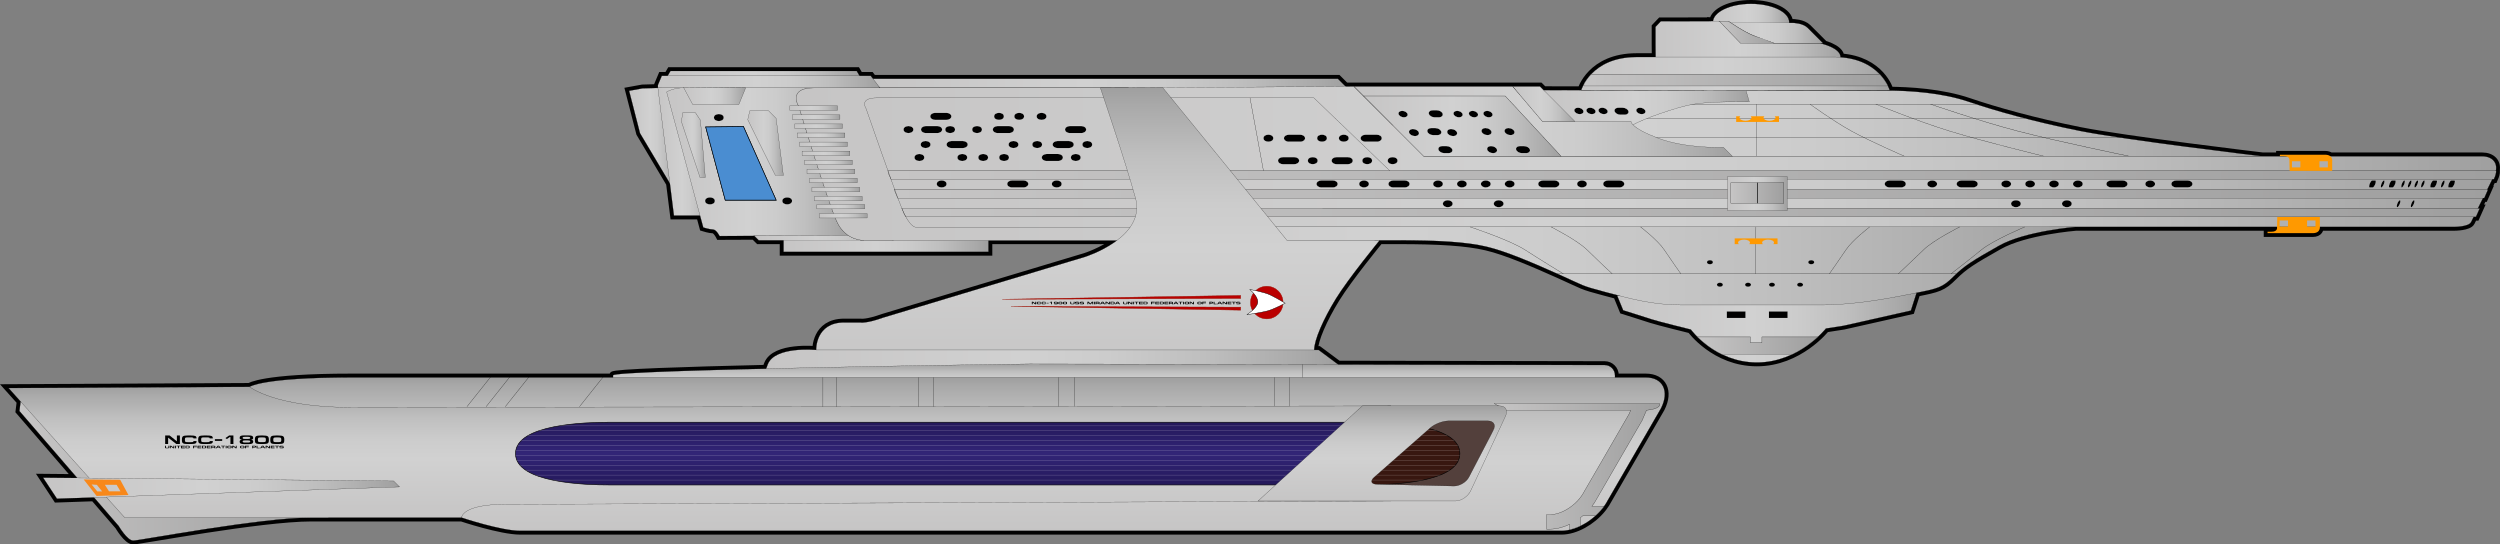
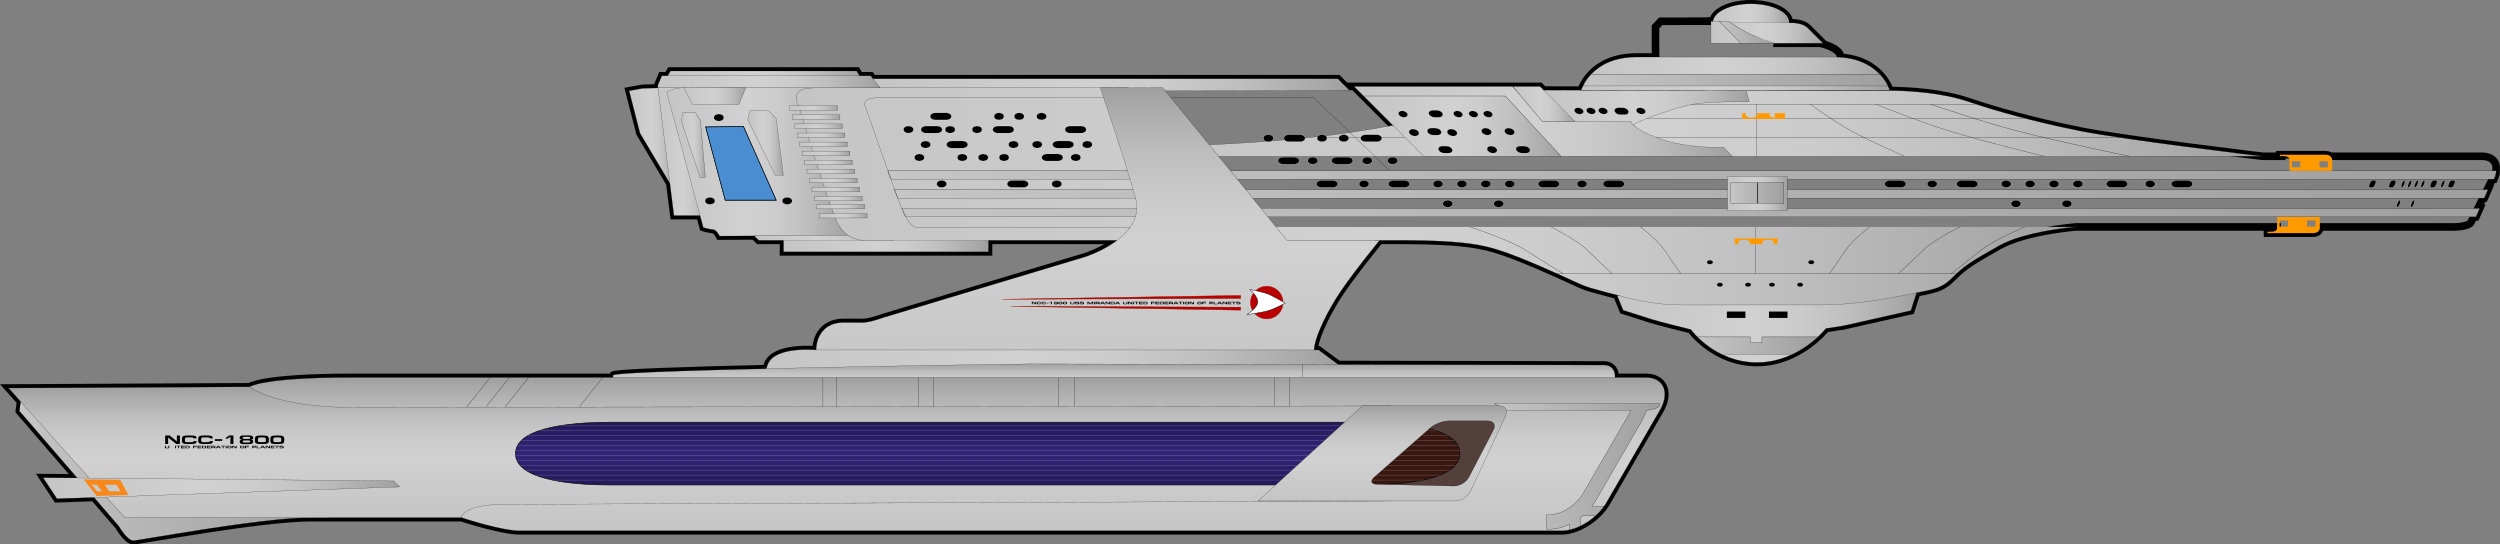
<svg xmlns="http://www.w3.org/2000/svg" xmlns:xlink="http://www.w3.org/1999/xlink" version="1.1" id="Layer_1" width="1029.039" height="224.11" viewBox="0 0 1029.039 224.11" overflow="visible" enable-background="new 0 0 1029.039 224.11" xml:space="preserve">
  <rect x="0" y="0" width="1029.039" height="224.11" fill="#808080" stroke="none" />
  <path fill="none" stroke="#010101" stroke-width="3.124" d="M1021.656,64.325h-62.443c-0.443-0.372-1.127-0.64-2.188-0.64  c-3.518,0-18.584,0-18.584,0v0.587h1.566c0.271,0,0.502,0.021,0.715,0.052h-9.387c0,0-56.607-6.732-75.309-10.473  s-34.654-8.229-45.627-11.969c-10.971-3.74-24.434-4.614-33.662-4.614c-9.227,0-9.227,0-9.227,0s-19.084,0-39.799,0h-9.012  l-8.223-0.019l3.863-0.007l13.371,0.026v-0.056l50.119-0.099c0,0-3.57-12.36-20.217-13.543v-0.003c0-4.015-8.396-5.748-8.396-5.748  h-18.861c0,0-0.018-0.007-0.031-0.011l20.105,0.011l-1.869-1.87c0,0-2.494-2.493-4.488-4.488c-1.996-1.996-5.984-2.048-5.984-2.048  h-1.648c0.006-0.082,0.025-0.163,0.025-0.246c0-4.202-7.033-7.606-15.709-7.606c-8.367,0-15.188,3.17-15.662,7.165l-0.719,0.001  l-0.113-0.01v0.01l-20.648,0.028l-2.193,2.305v7.454l0.049,4.956h-7.805c-18.887,0-22.814,13.643-22.814,13.643l50.33,0.099  l-0.059,0.016l-65.746-0.15l-1.514-1.514h-76.582l3.975,3.957l12.068,12.076c-0.002,0-0.006,0.001-0.008,0.001l-16.035-16.033  l-3.396,0.022l-3.174-3.172H359.336l-0.912-1.204h-4.604l-1.159-1.987h-76.692l-1.159,1.987h-2.417l-1.59,3.772v1.204l-6.383,0.187  l-5.484,0.997l4.488,17.456l12.303,20.653h0.001l1.661,13.257h10.753l1.324,4.9c0,0,2.688,0.841,4.032,0.841  s2.688,2.688,2.688,2.688l14.296-0.06l1.816,1.816h10.219v4.754h84.368v-4.754h1.894c0,0,22.486,0,51.018,0  c-5.991,4.533-13.102,6.771-13.102,6.771l-50.615,15.21l-32.607,9.838c-6.945,2.496-9.27,1.979-9.27,1.979h-6.74  c-11.896,0-11.533,11.322-11.533,11.322s-16.957-1.694-19.923,5.932c-0.257,0.662-0.473,1.244-0.655,1.766  c-34.097,0.803-63.02,1.77-63.02,2.738v0.867H144.616c-36.753,0-41.891,3.869-41.891,3.869l-99.242,0.496l4.977,5.547l-0.488,3.93  l23.776,27.547l-14.034-0.135l5.719,8.684l15.24-0.526l10.19,11.806c0,0,3.489,5.984,5.984,5.984c2.495,0,52.363-9.473,73.308-9.473  h61.84c0,0,16.238,5.424,24.133,5.424c7.896,0,11.521,0,11.521,0h417.025c5.775,0,12.604-3.852,16.846-9.122  c0.158-0.193,0.303-0.394,0.453-0.592c0.729-0.966,1.377-1.971,1.908-3.009l21.824-37.707c3.582-7.027,0.789-12.723-6.238-12.723  h-12.711v-0.867c0-2.341-1.9-4.24-4.24-4.24l-109.674-0.206v-0.001l-8.053-5.988h-1.842c0-4.043,3.74-12.666,8.977-21.144  c5.236-8.479,17.953-23.976,17.953-23.976h7.885c16.064,0,27.75,0.649,36.025,2.598c8.275,1.946,19.475,6.814,30.021,11.519  c10.545,4.707,8.439,4.383,18.826,7.141c1.879,0.499,3.719,0.992,5.543,1.465l-0.555,0.006l2.492,6.077  c0,0,8.859,2.765,11.615,3.685c2.756,0.918,16.25,4.237,16.25,4.237s9.82,13.563,27.201,13.563s28.402-13.987,28.402-13.987  l7.314-1.14l27.66-6.232l2.357-7.334c8.846-1.769,10.709-2.203,15.172-6.668c4.461-4.46,7.787-6.494,18.662-12.659  c10.869-6.166,31.803-7.79,31.803-7.79h82.719l-0.006,0.315c0,0,0.297,1.66-2.344,1.66h-1.566v0.59c0,0,15.061,0,18.584,0  c2.744,0,2.992-1.78,2.967-2.565h55.434c0,0,5.85-0.029,6.809-1.984c0.234-0.479,0.607-1.234,1.066-2.163h0.938  c0.479-1.075,1.006-2.259,1.561-3.498h-0.766c0.666-1.345,1.385-2.792,2.098-4.226h0.537c0.539-1.215,1.059-2.399,1.543-3.498  h-0.344c0.844-1.699,1.592-3.203,2.119-4.263h0.633c0.094-0.228,0.164-0.386,0.164-0.386c0.537-1.104,0.783-2.156,0.777-3.112  h-0.127C1028.042,66.871,1025.791,64.325,1021.656,64.325z M362.196,36.188L362.196,36.188l-0.003-0.002L362.196,36.188z" />
  <g>
    <linearGradient id="XMLID_59_" gradientUnits="userSpaceOnUse" x1="358.423" y1="34.999" x2="555.57" y2="34.999">
      <stop offset="0" style="stop-color:#C6C5C5" />
      <stop offset="0.449" style="stop-color:#D1D1D1" />
      <stop offset="0.598" style="stop-color:#CCCCCC" />
      <stop offset="0.765" style="stop-color:#BFBFBF" />
      <stop offset="0.939" style="stop-color:#A9A9A9" />
      <stop offset="1" style="stop-color:#9F9F9F" />
    </linearGradient>
    <polygon fill="url(#XMLID_59_)" stroke="#010101" stroke-width="0.078" points="358.423,32.416 550.71,32.416 555.57,37.275    363.589,37.583  " />
    <linearGradient id="XMLID_60_" gradientUnits="userSpaceOnUse" x1="258.936" y1="55.835" x2="278.385" y2="55.835">
      <stop offset="0" style="stop-color:#C6C5C5" />
      <stop offset="0.449" style="stop-color:#D1D1D1" />
      <stop offset="0.598" style="stop-color:#CCCCCC" />
      <stop offset="0.765" style="stop-color:#BFBFBF" />
      <stop offset="0.939" style="stop-color:#A9A9A9" />
      <stop offset="1" style="stop-color:#9F9F9F" />
    </linearGradient>
    <polygon fill="url(#XMLID_60_)" stroke="#010101" stroke-width="0.078" points="275.726,75.481 263.424,54.828 258.936,37.372    264.42,36.375 270.802,36.188 274.896,36.188 278.385,75.481  " />
    <linearGradient id="XMLID_61_" gradientUnits="userSpaceOnUse" x1="322.517" y1="99.877" x2="406.886" y2="99.877">
      <stop offset="0" style="stop-color:#C6C5C5" />
      <stop offset="0.449" style="stop-color:#D1D1D1" />
      <stop offset="0.598" style="stop-color:#CCCCCC" />
      <stop offset="0.765" style="stop-color:#BFBFBF" />
      <stop offset="0.939" style="stop-color:#A9A9A9" />
      <stop offset="1" style="stop-color:#9F9F9F" />
    </linearGradient>
    <rect x="322.517" y="96.076" fill="url(#XMLID_61_)" stroke="#010101" stroke-width="0.078" width="84.369" height="7.603" />
    <linearGradient id="XMLID_62_" gradientUnits="userSpaceOnUse" x1="270.802" y1="62.463" x2="292.724" y2="62.463">
      <stop offset="0" style="stop-color:#C6C5C5" />
      <stop offset="0.449" style="stop-color:#D1D1D1" />
      <stop offset="0.598" style="stop-color:#CCCCCC" />
      <stop offset="0.765" style="stop-color:#BFBFBF" />
      <stop offset="0.939" style="stop-color:#A9A9A9" />
      <stop offset="1" style="stop-color:#9F9F9F" />
    </linearGradient>
    <polygon fill="url(#XMLID_62_)" stroke="#010101" stroke-width="0.078" points="292.724,88.739 277.389,88.739 270.802,36.188    287.113,36.188  " />
    <linearGradient id="XMLID_63_" gradientUnits="userSpaceOnUse" x1="274.578" y1="30.418" x2="354.052" y2="30.418">
      <stop offset="0" style="stop-color:#C6C5C5" />
      <stop offset="0.449" style="stop-color:#D1D1D1" />
      <stop offset="0.598" style="stop-color:#CCCCCC" />
      <stop offset="0.765" style="stop-color:#BFBFBF" />
      <stop offset="0.939" style="stop-color:#A9A9A9" />
      <stop offset="1" style="stop-color:#9F9F9F" />
    </linearGradient>
    <polygon fill="url(#XMLID_63_)" stroke="#010101" stroke-width="0.078" points="354.052,31.609 274.578,31.609 275.969,29.225    352.661,29.225  " />
    <linearGradient id="XMLID_64_" gradientUnits="userSpaceOnUse" x1="274.397" y1="66.585" x2="349.26" y2="66.585">
      <stop offset="0" style="stop-color:#C6C5C5" />
      <stop offset="0.449" style="stop-color:#D1D1D1" />
      <stop offset="0.598" style="stop-color:#CCCCCC" />
      <stop offset="0.765" style="stop-color:#BFBFBF" />
      <stop offset="0.939" style="stop-color:#A9A9A9" />
      <stop offset="1" style="stop-color:#9F9F9F" />
    </linearGradient>
    <path fill="url(#XMLID_64_)" stroke="#010101" stroke-width="0.078" d="M349.26,96.947l-53.073,0.222c0,0-1.344-2.688-2.688-2.688   s-4.032-0.841-4.032-0.841l-15.069-55.768c0,0,2.431-1.87,8.977-1.87s54.794,0.187,54.794,0.187" />
    <linearGradient id="XMLID_65_" gradientUnits="userSpaceOnUse" x1="310.32" y1="97.936" x2="367.902" y2="97.936">
      <stop offset="0" style="stop-color:#C6C5C5" />
      <stop offset="0.449" style="stop-color:#D1D1D1" />
      <stop offset="0.598" style="stop-color:#CCCCCC" />
      <stop offset="0.765" style="stop-color:#BFBFBF" />
      <stop offset="0.939" style="stop-color:#A9A9A9" />
      <stop offset="1" style="stop-color:#9F9F9F" />
    </linearGradient>
    <polygon fill="url(#XMLID_65_)" stroke="#010101" stroke-width="0.078" points="367.902,98.925 312.298,98.925 310.32,96.947    358.178,96.947  " />
    <linearGradient id="XMLID_66_" gradientUnits="userSpaceOnUse" x1="665.625" y1="134.869" x2="788.918" y2="134.869">
      <stop offset="0" style="stop-color:#C6C5C5" />
      <stop offset="0.449" style="stop-color:#D1D1D1" />
      <stop offset="0.598" style="stop-color:#CCCCCC" />
      <stop offset="0.765" style="stop-color:#BFBFBF" />
      <stop offset="0.939" style="stop-color:#A9A9A9" />
      <stop offset="1" style="stop-color:#9F9F9F" />
    </linearGradient>
    <path fill="url(#XMLID_66_)" stroke="#010101" stroke-width="0.078" d="M668.117,127.73c0,0,8.86,2.765,11.615,3.685   c2.756,0.918,16.25,4.237,16.25,4.237s9.821,13.563,27.201,13.563c17.381,0,28.402-13.987,28.402-13.987l7.314-1.14l27.66-6.232   l2.357-7.334l-123.293,1.131L668.117,127.73z" />
    <path fill="none" stroke="#000000" stroke-width="0.02" d="M695.982,135.652c0,0,5.877,0.307,8.682-0.815s6.172-7.106,6.172-7.106" />
    <path fill="none" stroke="#000000" stroke-width="0.02" d="M751.162,135.652c0,0-5.875,0.307-8.681-0.815s-6.171-7.106-6.171-7.106   " />
    <linearGradient id="XMLID_67_" gradientUnits="userSpaceOnUse" x1="698.688" y1="142.252" x2="748.252" y2="142.252">
      <stop offset="0" style="stop-color:#C6C5C5" />
      <stop offset="1" style="stop-color:#9F9F9F" />
    </linearGradient>
    <path fill="url(#XMLID_67_)" stroke="#010101" stroke-width="0.098" d="M748.251,138.694h-23.017v2.375h-4.737v-2.375h-21.81   c2.13,2.115,5.496,4.924,9.973,7.115h29.136C742.34,143.644,745.89,140.868,748.251,138.694z" />
    <rect x="710.765" y="128.172" stroke="#FFFFFF" stroke-width="0.079" width="7.737" height="2.737" />
    <rect x="728.099" y="128.172" stroke="#FFFFFF" stroke-width="0.079" width="7.736" height="2.737" />
    <linearGradient id="XMLID_68_" gradientUnits="userSpaceOnUse" x1="705.049" y1="9.166" x2="736.467" y2="9.166">
      <stop offset="0" style="stop-color:#C6C5C5" />
      <stop offset="0.449" style="stop-color:#D1D1D1" />
      <stop offset="0.598" style="stop-color:#CCCCCC" />
      <stop offset="0.765" style="stop-color:#BFBFBF" />
      <stop offset="0.939" style="stop-color:#A9A9A9" />
      <stop offset="1" style="stop-color:#9F9F9F" />
    </linearGradient>
    <ellipse fill="url(#XMLID_68_)" stroke="#010101" stroke-width="0.078" cx="720.758" cy="9.168" rx="15.709" ry="7.604" />
    <linearGradient id="XMLID_69_" gradientUnits="userSpaceOnUse" x1="704.263" y1="13.269" x2="750.432" y2="13.269">
      <stop offset="0" style="stop-color:#C6C5C5" />
      <stop offset="0.449" style="stop-color:#D1D1D1" />
      <stop offset="0.598" style="stop-color:#CCCCCC" />
      <stop offset="0.765" style="stop-color:#BFBFBF" />
      <stop offset="0.939" style="stop-color:#A9A9A9" />
      <stop offset="1" style="stop-color:#9F9F9F" />
    </linearGradient>
    <path fill="url(#XMLID_69_)" stroke="#010101" stroke-width="0.078" d="M712.439,9.414h25.65c0,0,3.988,0.053,5.984,2.048   c1.995,1.996,4.488,4.488,4.488,4.488l1.869,1.87l-46.168-0.026V8.718L712.439,9.414" />
    <linearGradient id="XMLID_70_" gradientUnits="userSpaceOnUse" x1="466.069" y1="50.795" x2="931.335" y2="50.795">
      <stop offset="0" style="stop-color:#C6C5C5" />
      <stop offset="0.449" style="stop-color:#D1D1D1" />
      <stop offset="0.598" style="stop-color:#CCCCCC" />
      <stop offset="0.765" style="stop-color:#BFBFBF" />
      <stop offset="0.939" style="stop-color:#A9A9A9" />
      <stop offset="1" style="stop-color:#9F9F9F" />
    </linearGradient>
    <path fill="url(#XMLID_70_)" stroke="#010101" stroke-width="0.078" d="M931.335,64.325c0,0-56.607-6.732-75.309-10.473   s-34.654-8.229-45.626-11.969s-24.435-4.614-33.662-4.614s-9.228,0-9.228,0s-50.744,0-76.553,0c-25.807,0-71.064-0.374-87.895,5.61   c-16.832,5.984-20.422,7.486-45.5,11.384c-25.076,3.898-60.323,5.59-69.472,5.59s-10.335,0-10.335,0l-11.688,4.471H931.335z" />
    <line fill="none" stroke="#000000" stroke-width="0.1" x1="603.064" y1="42.88" x2="813.399" y2="42.88" />
    <line fill="none" stroke="#000000" stroke-width="0.1" x1="722.851" y1="42.88" x2="722.851" y2="64.325" />
    <path fill="none" stroke="#000000" stroke-width="0.1" d="M745.041,42.88c0,0,9.368,6.846,17.082,11.098   c7.715,4.251,21.816,10.347,21.816,10.347" />
    <path fill="none" stroke="#000000" stroke-width="0.1" d="M772.105,42.88c0,0,16.696,6.846,30.441,11.098   c13.747,4.251,38.877,10.347,38.877,10.347" />
    <path fill="none" stroke="#000000" stroke-width="0.109" d="M794.634,42.88c0,0,19.723,6.846,35.959,11.098   c16.241,4.251,45.93,10.347,45.93,10.347" />
    <line fill="none" stroke="#000000" stroke-width="0.1" x1="542.863" y1="56.52" x2="872.923" y2="56.52" />
    <line fill="none" stroke="#000000" stroke-width="0.1" x1="585.111" y1="48.677" x2="833.399" y2="48.677" />
    <linearGradient id="XMLID_71_" gradientUnits="userSpaceOnUse" x1="681.421" y1="18.713" x2="757.615" y2="18.713">
      <stop offset="0" style="stop-color:#C6C5C5" />
      <stop offset="0.449" style="stop-color:#D1D1D1" />
      <stop offset="0.598" style="stop-color:#CCCCCC" />
      <stop offset="0.765" style="stop-color:#BFBFBF" />
      <stop offset="0.939" style="stop-color:#A9A9A9" />
      <stop offset="1" style="stop-color:#9F9F9F" />
    </linearGradient>
-     <path fill="url(#XMLID_71_)" stroke="#010101" stroke-width="0.078" d="M730.357,17.82c0,0-4.488-1.622-8.477-3.118   s-10.473-5.984-10.473-5.984l-27.792,0.038l-2.194,2.305v7.454l0.1,10.192h76.094c0,0,0-1.122,0-5.14   c0-4.015-8.396-5.748-8.396-5.748H730.357" />
    <linearGradient id="XMLID_72_" gradientUnits="userSpaceOnUse" x1="707.714" y1="13.269" x2="730.357" y2="13.269">
      <stop offset="0" style="stop-color:#C6C5C5" />
      <stop offset="1" style="stop-color:#9F9F9F" />
    </linearGradient>
    <path fill="url(#XMLID_72_)" stroke="#010101" stroke-width="0.098" d="M721.88,14.703c-3.988-1.496-10.473-5.984-10.473-5.984   h-3.693l8.717,9.102h13.926C730.357,17.82,725.869,16.199,721.88,14.703z" />
-     <path fill="#FF9900" d="M730.483,47.853c0.202,0.185,0.345,0.383,0.345,0.605c0,0.696-1.102,1.259-2.461,1.259   c-1.358,0-2.46-0.563-2.46-1.259c0-0.222,0.144-0.42,0.345-0.605h-5.662c0.201,0.185,0.344,0.383,0.344,0.605   c0,0.696-1.102,1.259-2.46,1.259s-2.46-0.563-2.46-1.259c0-0.222,0.143-0.42,0.344-0.605h-1.723v2.341h17.634v-2.341H730.483z" />
+     <path fill="#FF9900" d="M730.483,47.853c0.202,0.185,0.345,0.383,0.345,0.605c-1.358,0-2.46-0.563-2.46-1.259c0-0.222,0.144-0.42,0.345-0.605h-5.662c0.201,0.185,0.344,0.383,0.344,0.605   c0,0.696-1.102,1.259-2.46,1.259s-2.46-0.563-2.46-1.259c0-0.222,0.143-0.42,0.344-0.605h-1.723v2.341h17.634v-2.341H730.483z" />
    <linearGradient id="XMLID_73_" gradientUnits="userSpaceOnUse" x1="327.75" y1="80.862" x2="854.631" y2="80.862">
      <stop offset="0" style="stop-color:#C6C5C5" />
      <stop offset="0.449" style="stop-color:#D1D1D1" />
      <stop offset="0.598" style="stop-color:#CCCCCC" />
      <stop offset="0.765" style="stop-color:#BFBFBF" />
      <stop offset="0.939" style="stop-color:#A9A9A9" />
      <stop offset="1" style="stop-color:#9F9F9F" />
    </linearGradient>
    <path fill="url(#XMLID_73_)" stroke="#010101" stroke-width="0.078" d="M854.63,93.405c0-4.146-0.076,0-0.076,0   s-20.934,1.625-31.803,7.79c-10.875,6.166-14.2,8.199-18.662,12.659c-4.462,4.465-6.326,4.899-15.172,6.668   c-8.844,1.77-24.422,5.014-39.029,5.014s-45.926,0-57.771,0c-11.847,0-21.092-2.595-31.48-5.354   c-10.387-2.758-8.28-2.434-18.826-7.141c-10.546-4.705-21.746-9.573-30.021-11.519c-8.275-1.949-19.961-2.598-36.025-2.598   c-16.066,0-166.984,0-166.984,0h-53.097c0,0-7.247,0.304-10.969-7.194s-15.896-47.875-15.896-47.875s-4.862-7.667,6.171-7.667   h62.649H464.4l46.686,46.686v10.531" />
    <linearGradient id="XMLID_74_" gradientUnits="userSpaceOnUse" x1="327.75" y1="67.247" x2="1027.484" y2="67.247">
      <stop offset="0" style="stop-color:#C6C5C5" />
      <stop offset="0.449" style="stop-color:#D1D1D1" />
      <stop offset="0.598" style="stop-color:#CCCCCC" />
      <stop offset="0.765" style="stop-color:#BFBFBF" />
      <stop offset="0.939" style="stop-color:#A9A9A9" />
      <stop offset="1" style="stop-color:#9F9F9F" />
    </linearGradient>
-     <path fill="url(#XMLID_74_)" stroke="#010101" stroke-width="0.078" d="M1021.656,64.325H586.042l-28.762-28.759l-92.88,0.623   H334.988c-11.034,0-6.171,7.667-6.171,7.667s12.173,40.377,15.896,47.875s10.969,7.194,10.969,7.194h53.097c0,0,55.137,0,102.307,0   v-5.52h499.255c0,0,5.85-0.029,6.809-1.984c1.612-3.293,9.549-19.248,9.549-19.248C1028.803,67.858,1026.53,64.325,1021.656,64.325   z" />
    <linearGradient id="XMLID_75_" gradientUnits="userSpaceOnUse" x1="925.847" y1="61.581" x2="925.847" y2="61.581">
      <stop offset="0" style="stop-color:#F5F5F5" />
      <stop offset="0.421" style="stop-color:#D4D4D4" />
      <stop offset="1" style="stop-color:#F5F5F5" />
    </linearGradient>
    <path opacity="0" fill="url(#XMLID_75_)" stroke="#000000" stroke-width="0.11" d="M925.847,61.581" />
    <linearGradient id="XMLID_76_" gradientUnits="userSpaceOnUse" x1="365.489" y1="79.768" x2="1027.476" y2="79.768">
      <stop offset="0" style="stop-color:#C6C5C5" />
      <stop offset="1" style="stop-color:#9F9F9F" />
    </linearGradient>
    <path fill="url(#XMLID_76_)" stroke="#010101" stroke-width="0.098" d="M369.489,81.536h653.095   c0.538-1.215,1.058-2.399,1.543-3.498H368.06L369.489,81.536z M365.489,70.277c-0.012,0.961,0.611,2.019,1.125,3.129l0.131,0.368   h659.791c0.093-0.228,0.163-0.386,0.163-0.386c0.538-1.104,0.783-2.156,0.777-3.112H365.489z M372.014,87.736   c0.24,0.52,0.538,1.029,0.874,1.522h646.267c0.479-1.075,1.006-2.259,1.561-3.498H371.213L372.014,87.736z" />
    <linearGradient id="XMLID_77_" gradientUnits="userSpaceOnUse" x1="398.251" y1="64.641" x2="398.251" y2="64.641">
      <stop offset="0.006" style="stop-color:#A7CAE1" />
      <stop offset="0.584" style="stop-color:#FFFFFF" />
    </linearGradient>
    <path fill="url(#XMLID_77_)" stroke="#000000" stroke-width="0.25" d="M398.251,64.641" />
    <ellipse stroke="#FFFFFF" stroke-width="0.068" cx="745.531" cy="107.932" rx="1.256" ry="0.861" />
    <path stroke="#FFFFFF" stroke-width="0.093" d="M873.707,74.242h-4.664c-1.134,0-2.045,0.661-2.045,1.473   c0,0.812,0.911,1.473,2.045,1.473h4.664c1.121,0,2.039-0.661,2.039-1.473C875.746,74.903,874.828,74.242,873.707,74.242z    M900.449,74.242h-4.664c-1.133,0-2.045,0.661-2.045,1.473c0,0.812,0.912,1.473,2.045,1.473h4.664c1.122,0,2.039-0.661,2.039-1.473   C902.488,74.903,901.571,74.242,900.449,74.242z M845.456,74.242c-1.128,0-2.046,0.661-2.046,1.473   c0,0.812,0.918,1.473,2.046,1.473s2.04-0.661,2.04-1.473C847.496,74.903,846.583,74.242,845.456,74.242z M835.62,74.242   c-1.128,0-2.04,0.661-2.04,1.473c0,0.812,0.912,1.473,2.04,1.473s2.046-0.661,2.046-1.473   C837.666,74.903,836.748,74.242,835.62,74.242z M850.761,82.377c-1.127,0-2.045,0.66-2.045,1.473s0.918,1.473,2.045,1.473   c1.129,0,2.041-0.66,2.041-1.473S851.89,82.377,850.761,82.377z M885.055,74.242c-1.128,0-2.046,0.661-2.046,1.473   c0,0.812,0.918,1.473,2.046,1.473s2.04-0.661,2.04-1.473C887.095,74.903,886.183,74.242,885.055,74.242z M855.291,74.242   c-1.127,0-2.045,0.661-2.045,1.473c0,0.812,0.918,1.473,2.045,1.473c1.129,0,2.04-0.661,2.04-1.473   C857.331,74.903,856.419,74.242,855.291,74.242z M829.799,82.377c-1.128,0-2.046,0.66-2.046,1.473s0.918,1.473,2.046,1.473   s2.04-0.66,2.04-1.473S830.927,82.377,829.799,82.377z M782.466,74.242H777.8c-1.129,0-2.043,0.661-2.043,1.473   c0,0.812,0.914,1.473,2.043,1.473h4.666c1.125,0,2.039-0.661,2.039-1.473C784.505,74.903,783.591,74.242,782.466,74.242z    M812.072,74.242h-4.666c-1.128,0-2.043,0.661-2.043,1.473c0,0.812,0.915,1.473,2.043,1.473h4.666c1.125,0,2.037-0.661,2.037-1.473   C814.109,74.903,813.197,74.242,812.072,74.242z M795.33,74.242c-1.129,0-2.04,0.661-2.04,1.473c0,0.812,0.911,1.473,2.04,1.473   c1.127,0,2.042-0.661,2.042-1.473C797.372,74.903,796.457,74.242,795.33,74.242z M825.785,74.242c-1.129,0-2.04,0.661-2.04,1.473   c0,0.812,0.911,1.473,2.04,1.473c1.127,0,2.045-0.661,2.045-1.473C827.83,74.903,826.912,74.242,825.785,74.242z" />
    <path stroke="#FFFFFF" stroke-width="0.093" d="M639.826,74.242h-4.663c-1.131,0-2.042,0.661-2.042,1.473   c0,0.812,0.911,1.473,2.042,1.473h4.663c1.125,0,2.04-0.661,2.04-1.473C641.866,74.903,640.951,74.242,639.826,74.242z    M666.569,74.242h-4.663c-1.131,0-2.043,0.661-2.043,1.473c0,0.812,0.912,1.473,2.043,1.473h4.663c1.125,0,2.04-0.661,2.04-1.473   C668.609,74.903,667.694,74.242,666.569,74.242z M611.576,74.242c-1.128,0-2.043,0.661-2.043,1.473   c0,0.812,0.915,1.473,2.043,1.473s2.043-0.661,2.043-1.473C613.619,74.903,612.704,74.242,611.576,74.242z M601.743,74.242   c-1.131,0-2.042,0.661-2.042,1.473c0,0.812,0.911,1.473,2.042,1.473c1.128,0,2.042-0.661,2.042-1.473   C603.785,74.903,602.871,74.242,601.743,74.242z M616.882,82.377c-1.129,0-2.043,0.66-2.043,1.473s0.914,1.473,2.043,1.473   c1.127,0,2.042-0.66,2.042-1.473S618.009,82.377,616.882,82.377z M651.175,74.242c-1.128,0-2.043,0.661-2.043,1.473   c0,0.812,0.915,1.473,2.043,1.473s2.043-0.661,2.043-1.473C653.218,74.903,652.303,74.242,651.175,74.242z M621.412,74.242   c-1.129,0-2.043,0.661-2.043,1.473c0,0.812,0.914,1.473,2.043,1.473c1.127,0,2.042-0.661,2.042-1.473   C623.454,74.903,622.539,74.242,621.412,74.242z M595.919,82.377c-1.128,0-2.043,0.66-2.043,1.473s0.915,1.473,2.043,1.473   c1.127,0,2.043-0.66,2.043-1.473S597.046,82.377,595.919,82.377z M548.587,74.242h-4.666c-1.128,0-2.043,0.661-2.043,1.473   c0,0.812,0.915,1.473,2.043,1.473h4.666c1.125,0,2.04-0.661,2.04-1.473C550.627,74.903,549.712,74.242,548.587,74.242z    M578.194,74.242h-4.667c-1.127,0-2.042,0.661-2.042,1.473c0,0.812,0.915,1.473,2.042,1.473h4.667c1.125,0,2.036-0.661,2.036-1.473   C580.23,74.903,579.319,74.242,578.194,74.242z M561.451,74.242c-1.128,0-2.039,0.661-2.039,1.473c0,0.812,0.911,1.473,2.039,1.473   s2.043-0.661,2.043-1.473C563.494,74.903,562.579,74.242,561.451,74.242z M591.908,74.242c-1.129,0-2.043,0.661-2.043,1.473   c0,0.812,0.914,1.473,2.043,1.473c1.127,0,2.042-0.661,2.042-1.473C593.95,74.903,593.035,74.242,591.908,74.242z" />
    <path stroke="#FFFFFF" stroke-width="0.093" d="M421.262,74.242h-4.667c-1.128,0-2.042,0.661-2.042,1.473   c0,0.812,0.915,1.473,2.042,1.473h4.667c1.125,0,2.037-0.661,2.037-1.473C423.299,74.903,422.387,74.242,421.262,74.242z" />
    <path stroke="#FFFFFF" stroke-width="0.093" d="M435.499,63.355h-4.667c-1.128,0-2.042,0.66-2.042,1.473   c0,0.812,0.915,1.473,2.042,1.473h4.667c1.125,0,2.037-0.661,2.037-1.473C437.535,64.015,436.624,63.355,435.499,63.355z" />
    <path stroke="#FFFFFF" stroke-width="0.093" d="M439.972,58.019h-4.667c-1.128,0-2.042,0.661-2.042,1.473   c0,0.815,0.915,1.476,2.042,1.476h4.667c1.125,0,2.037-0.66,2.037-1.476C442.009,58.68,441.097,58.019,439.972,58.019z" />
    <path stroke="#FFFFFF" stroke-width="0.093" d="M535.175,55.424h-4.666c-1.129,0-2.043,0.66-2.043,1.473s0.914,1.473,2.043,1.473   h4.666c1.125,0,2.037-0.66,2.037-1.473S536.3,55.424,535.175,55.424z" />
    <path stroke="#FFFFFF" stroke-width="0.093" d="M566.746,55.424h-4.667c-1.128,0-2.042,0.66-2.042,1.473s0.914,1.473,2.042,1.473   h4.667c1.125,0,2.037-0.66,2.037-1.473S567.871,55.424,566.746,55.424z" />
    <path stroke="#FFFFFF" stroke-width="0.093" d="M532.744,64.658h-4.666c-1.128,0-2.043,0.66-2.043,1.473   c0,0.815,0.915,1.476,2.043,1.476h4.666c1.125,0,2.037-0.661,2.037-1.476C534.781,65.318,533.869,64.658,532.744,64.658z" />
    <path stroke="#FFFFFF" stroke-width="0.093" d="M554.812,64.658h-4.667c-1.128,0-2.042,0.66-2.042,1.473   c0,0.815,0.914,1.476,2.042,1.476h4.667c1.125,0,2.036-0.661,2.036-1.476C556.848,65.318,555.937,64.658,554.812,64.658z" />
    <path stroke="#FFFFFF" stroke-width="0.093" d="M396.319,58.019h-4.667c-1.128,0-2.042,0.661-2.042,1.473   c0,0.815,0.915,1.476,2.042,1.476h4.667c1.125,0,2.037-0.66,2.037-1.476C398.356,58.68,397.444,58.019,396.319,58.019z" />
    <path stroke="#FFFFFF" stroke-width="0.093" d="M385.788,51.859h-4.667c-1.128,0-2.042,0.661-2.042,1.473   c0,0.813,0.915,1.473,2.042,1.473h4.667c1.125,0,2.037-0.66,2.037-1.473C387.825,52.52,386.913,51.859,385.788,51.859z" />
    <path stroke="#FFFFFF" stroke-width="0.093" d="M415.336,51.859h-4.667c-1.128,0-2.042,0.661-2.042,1.473   c0,0.813,0.915,1.473,2.042,1.473h4.667c1.125,0,2.037-0.66,2.037-1.473C417.373,52.52,416.461,51.859,415.336,51.859z" />
    <path stroke="#FFFFFF" stroke-width="0.093" d="M389.587,46.427h-4.667c-1.128,0-2.042,0.661-2.042,1.476   c0,0.813,0.915,1.473,2.042,1.473h4.667c1.125,0,2.037-0.66,2.037-1.473C391.624,47.088,390.712,46.427,389.587,46.427z" />
    <path stroke="#FFFFFF" stroke-width="0.093" d="M445.071,51.859h-4.667c-1.128,0-2.042,0.661-2.042,1.473   c0,0.813,0.915,1.473,2.042,1.473h4.667c1.125,0,2.037-0.66,2.037-1.473C447.107,52.52,446.196,51.859,445.071,51.859z" />
    <ellipse stroke="#FFFFFF" stroke-width="0.093" cx="434.975" cy="75.715" rx="2.042" ry="1.473" />
    <ellipse stroke="#FFFFFF" stroke-width="0.093" cx="378.434" cy="64.828" rx="2.042" ry="1.473" />
    <ellipse stroke="#FFFFFF" stroke-width="0.093" cx="380.993" cy="59.493" rx="2.042" ry="1.474" />
    <ellipse stroke="#FFFFFF" stroke-width="0.093" cx="417.18" cy="59.493" rx="2.043" ry="1.474" />
    <ellipse stroke="#FFFFFF" stroke-width="0.093" cx="426.925" cy="59.493" rx="2.042" ry="1.474" />
    <ellipse stroke="#FFFFFF" stroke-width="0.093" cx="447.546" cy="59.493" rx="2.042" ry="1.474" />
    <ellipse stroke="#FFFFFF" stroke-width="0.093" cx="522.09" cy="56.881" rx="2.042" ry="1.474" />
    <ellipse stroke="#FFFFFF" stroke-width="0.093" cx="540.347" cy="66.132" rx="2.042" ry="1.474" />
    <ellipse stroke="#FFFFFF" stroke-width="0.093" cx="562.769" cy="66.132" rx="2.043" ry="1.474" />
    <ellipse stroke="#FFFFFF" stroke-width="0.093" cx="573.226" cy="66.132" rx="2.042" ry="1.474" />
    <ellipse stroke="#FFFFFF" stroke-width="0.093" cx="544.161" cy="56.881" rx="2.042" ry="1.474" />
    <ellipse stroke="#FFFFFF" stroke-width="0.093" cx="553.12" cy="56.881" rx="2.042" ry="1.474" />
    <ellipse stroke="#FFFFFF" stroke-width="0.093" cx="396.106" cy="64.828" rx="2.042" ry="1.473" />
    <ellipse stroke="#FFFFFF" stroke-width="0.093" cx="404.697" cy="64.828" rx="2.042" ry="1.473" />
    <ellipse stroke="#FFFFFF" stroke-width="0.093" cx="413.288" cy="64.828" rx="2.042" ry="1.473" />
    <ellipse stroke="#FFFFFF" stroke-width="0.093" cx="442.8" cy="64.828" rx="2.042" ry="1.473" />
    <ellipse stroke="#FFFFFF" stroke-width="0.093" cx="387.6" cy="75.715" rx="2.042" ry="1.473" />
    <ellipse stroke="#FFFFFF" stroke-width="0.093" cx="324.019" cy="82.694" rx="2.042" ry="1.474" />
    <ellipse stroke="#FFFFFF" stroke-width="0.093" cx="292.236" cy="82.694" rx="2.042" ry="1.474" />
    <ellipse stroke="#FFFFFF" stroke-width="0.093" cx="295.876" cy="48.393" rx="2.042" ry="1.474" />
    <ellipse stroke="#FFFFFF" stroke-width="0.093" cx="373.937" cy="53.332" rx="2.042" ry="1.473" />
    <ellipse stroke="#FFFFFF" stroke-width="0.093" cx="391.092" cy="53.332" rx="2.042" ry="1.473" />
    <ellipse stroke="#FFFFFF" stroke-width="0.093" cx="402.169" cy="53.332" rx="2.042" ry="1.473" />
    <ellipse stroke="#FFFFFF" stroke-width="0.093" cx="411.202" cy="47.901" rx="2.043" ry="1.474" />
    <ellipse stroke="#FFFFFF" stroke-width="0.093" cx="419.518" cy="47.901" rx="2.042" ry="1.474" />
    <ellipse stroke="#FFFFFF" stroke-width="0.093" cx="428.722" cy="47.901" rx="2.042" ry="1.474" />
    <path stroke="#FFFFFF" stroke-width="0.079" d="M997.823,74.242c-0.31,0-0.806,0.661-1.099,1.473   c-0.298,0.812-0.286,1.473,0.029,1.473c0.31,0,0.801-0.661,1.099-1.473C998.145,74.903,998.133,74.242,997.823,74.242z" />
    <path stroke="#FFFFFF" stroke-width="0.079" d="M1002.908,74.242h-1.292c-0.31,0-0.807,0.661-1.099,1.473   c-0.298,0.812-0.286,1.473,0.029,1.473h1.286c0.31,0,0.801-0.661,1.099-1.473C1003.229,74.903,1003.217,74.242,1002.908,74.242z" />
    <path stroke="#FFFFFF" stroke-width="0.079" d="M995.106,74.242c-0.31,0-0.801,0.661-1.093,1.473   c-0.299,0.812-0.287,1.473,0.023,1.473c0.31,0,0.8-0.661,1.099-1.473C995.433,74.903,995.416,74.242,995.106,74.242z" />
    <path stroke="#FFFFFF" stroke-width="0.079" d="M1006.035,74.242c-0.311,0-0.801,0.661-1.1,1.473   c-0.298,0.812-0.286,1.473,0.023,1.473c0.316,0,0.807-0.661,1.104-1.473C1006.362,74.903,1006.35,74.242,1006.035,74.242z" />
    <path stroke="#FFFFFF" stroke-width="0.079" d="M993.616,82.377c-0.315,0-0.807,0.66-1.104,1.473   c-0.299,0.813-0.287,1.473,0.029,1.473c0.31,0,0.8-0.66,1.099-1.473C993.937,83.038,993.925,82.377,993.616,82.377z" />
    <path stroke="#FFFFFF" stroke-width="0.079" d="M1010.283,74.242h-1.285c-0.311,0-0.807,0.661-1.1,1.473   c-0.298,0.812-0.286,1.473,0.023,1.473h1.292c0.31,0,0.801-0.661,1.099-1.473C1010.604,74.903,1010.592,74.242,1010.283,74.242z" />
    <path stroke="#FFFFFF" stroke-width="0.079" d="M977.725,74.242h-1.285c-0.311,0-0.801,0.661-1.099,1.473   c-0.299,0.812-0.287,1.473,0.023,1.473h1.291c0.31,0,0.801-0.661,1.099-1.473C978.052,74.903,978.035,74.242,977.725,74.242z" />
-     <path stroke="#FFFFFF" stroke-width="0.079" d="M981.279,74.242c-0.315,0-0.807,0.661-1.099,1.473   c-0.299,0.812-0.287,1.473,0.023,1.473c0.315,0,0.806-0.661,1.104-1.473C981.6,74.903,981.588,74.242,981.279,74.242z" />
    <path stroke="#FFFFFF" stroke-width="0.079" d="M985.895,74.242h-1.285c-0.31,0-0.801,0.661-1.099,1.473   c-0.298,0.812-0.287,1.473,0.023,1.473h1.291c0.31,0,0.801-0.661,1.099-1.473C986.216,74.903,986.206,74.242,985.895,74.242z" />
    <path stroke="#FFFFFF" stroke-width="0.079" d="M987.824,82.377c-0.31,0-0.801,0.66-1.099,1.473   c-0.292,0.813-0.28,1.473,0.029,1.473c0.315,0,0.807-0.66,1.099-1.473C988.151,83.038,988.139,82.377,987.824,82.377z" />
    <path stroke="#FFFFFF" stroke-width="0.079" d="M992.394,74.242c-0.31,0-0.801,0.661-1.099,1.473   c-0.298,0.812-0.28,1.473,0.029,1.473s0.801-0.661,1.099-1.473C992.715,74.903,992.704,74.242,992.394,74.242z" />
    <path stroke="#FFFFFF" stroke-width="0.079" d="M989.682,74.242c-0.315,0-0.807,0.661-1.099,1.473   c-0.298,0.812-0.286,1.473,0.023,1.473c0.315,0,0.807-0.661,1.104-1.473C990.003,74.903,989.992,74.242,989.682,74.242z" />
    <path stroke="#FFFFFF" stroke-width="0.068" d="M707.942,116.337c-0.695,0-1.257,0.387-1.257,0.859   c0,0.479,0.562,0.862,1.257,0.862c0.696,0,1.26-0.383,1.26-0.862C709.202,116.724,708.638,116.337,707.942,116.337z" />
    <path stroke="#FFFFFF" stroke-width="0.068" d="M719.516,116.337c-0.695,0-1.253,0.387-1.253,0.859   c0,0.479,0.558,0.862,1.253,0.862c0.696,0,1.26-0.383,1.26-0.862C720.776,116.724,720.212,116.337,719.516,116.337z" />
    <path stroke="#FFFFFF" stroke-width="0.068" d="M730.626,117.196c0-0.473-0.562-0.859-1.254-0.859c-0.695,0-1.26,0.387-1.26,0.859   c0,0.479,0.564,0.862,1.26,0.862C730.065,118.059,730.626,117.676,730.626,117.196z" />
    <ellipse stroke="#FFFFFF" stroke-width="0.068" cx="703.839" cy="107.932" rx="1.256" ry="0.861" />
    <path stroke="#FFFFFF" stroke-width="0.068" d="M740.947,116.337c-0.695,0-1.26,0.387-1.26,0.859c0,0.479,0.564,0.862,1.26,0.862   s1.256-0.383,1.256-0.862C742.203,116.724,741.642,116.337,740.947,116.337z" />
    <path fill="#FF9900" d="M957.026,63.685c-3.519,0-18.585,0-18.585,0v0.587h1.566c2.642,0,2.35,1.663,2.35,1.663l0.094,4.4h17.509   v-3.717C959.959,66.619,960.549,63.685,957.026,63.685z M946.863,68.898h-3.46v-2.524h3.46V68.898z M958.176,68.898h-3.459v-2.524   h3.459V68.898z" />
    <path fill="#FF9900" d="M954.875,93.037V89.32h-17.509l-0.099,4.4c0,0,0.297,1.66-2.344,1.66h-1.566v0.59c0,0,15.061,0,18.584,0   C955.459,95.971,954.875,93.037,954.875,93.037z M941.778,93.283h-3.46v-2.525h3.46V93.283z M953.092,93.283h-3.46v-2.525h3.46   V93.283z" />
    <linearGradient id="XMLID_78_" gradientUnits="userSpaceOnUse" x1="635.375" y1="45.001" x2="720.045" y2="45.001">
      <stop offset="0" style="stop-color:#C6C5C5" />
      <stop offset="0.449" style="stop-color:#D1D1D1" />
      <stop offset="0.598" style="stop-color:#CCCCCC" />
      <stop offset="0.765" style="stop-color:#BFBFBF" />
      <stop offset="0.939" style="stop-color:#A9A9A9" />
      <stop offset="1" style="stop-color:#9F9F9F" />
    </linearGradient>
    <path fill="url(#XMLID_78_)" stroke="#010101" stroke-width="0.078" d="M635.375,37.08l83.325,0.19l1.345,4.634   c0,0-15.657-0.26-22.956,0.976s-21.145,6.248-24.931,8.495c-3.787,2.247-16.272,1.385-16.272,1.385h-13.953L635.375,37.08z" />
    <linearGradient id="XMLID_79_" gradientUnits="userSpaceOnUse" x1="557.281" y1="49.945" x2="713.062" y2="49.945">
      <stop offset="0" style="stop-color:#C6C5C5" />
      <stop offset="0.449" style="stop-color:#D1D1D1" />
      <stop offset="0.598" style="stop-color:#CCCCCC" />
      <stop offset="0.765" style="stop-color:#BFBFBF" />
      <stop offset="0.939" style="stop-color:#A9A9A9" />
      <stop offset="1" style="stop-color:#9F9F9F" />
    </linearGradient>
    <path fill="url(#XMLID_79_)" stroke="#010101" stroke-width="0.078" d="M557.281,35.566h65.361l12.234,14.382h36.476   c0,0-0.476,2.534,11.099,6.911c11.574,4.377,26.936,3.79,26.936,3.79l3.676,3.676h-70.501l-23.003-24.802h-58.303L557.281,35.566z" />
    <linearGradient id="XMLID_80_" gradientUnits="userSpaceOnUse" x1="561.255" y1="51.923" x2="642.562" y2="51.923">
      <stop offset="0" style="stop-color:#C6C5C5" />
      <stop offset="0.449" style="stop-color:#D1D1D1" />
      <stop offset="0.598" style="stop-color:#CCCCCC" />
      <stop offset="0.765" style="stop-color:#BFBFBF" />
      <stop offset="0.939" style="stop-color:#A9A9A9" />
      <stop offset="1" style="stop-color:#9F9F9F" />
    </linearGradient>
    <polygon fill="url(#XMLID_80_)" stroke="#010101" stroke-width="0.078" points="561.255,39.522 619.558,39.522 642.561,64.325    586.042,64.325  " />
    <linearGradient id="XMLID_81_" gradientUnits="userSpaceOnUse" x1="622.642" y1="42.757" x2="648.245" y2="42.757">
      <stop offset="0" style="stop-color:#C6C5C5" />
      <stop offset="0.449" style="stop-color:#D1D1D1" />
      <stop offset="0.598" style="stop-color:#CCCCCC" />
      <stop offset="0.765" style="stop-color:#BFBFBF" />
      <stop offset="0.939" style="stop-color:#A9A9A9" />
      <stop offset="1" style="stop-color:#9F9F9F" />
    </linearGradient>
    <polygon fill="url(#XMLID_81_)" stroke="#010101" stroke-width="0.078" points="622.642,35.566 633.863,35.566 648.245,49.948    634.876,49.948  " />
    <path fill="none" stroke="#010101" stroke-width="0.078" d="M468.658,93.499h-91.863c0,0-2.429-0.012-5.582-7.737   c-3.153-7.723-14.73-41.072-14.73-41.072s-3.033-4.398,4.395-4.398c7.428,0,179.937,0,179.937,0l31.226,29.986" />
    <g>
      <linearGradient id="XMLID_82_" gradientUnits="userSpaceOnUse" x1="325.059" y1="44.478" x2="344.716" y2="44.478">
        <stop offset="0" style="stop-color:#C6C5C5" />
        <stop offset="0.449" style="stop-color:#D1D1D1" />
        <stop offset="0.598" style="stop-color:#CCCCCC" />
        <stop offset="0.765" style="stop-color:#BFBFBF" />
        <stop offset="0.939" style="stop-color:#A9A9A9" />
        <stop offset="1" style="stop-color:#9F9F9F" />
      </linearGradient>
      <rect x="325.059" y="43.567" fill="url(#XMLID_82_)" stroke="#010101" stroke-width="0.078" width="19.657" height="1.823" />
      <linearGradient id="XMLID_83_" gradientUnits="userSpaceOnUse" x1="326.076" y1="48.204" x2="345.733" y2="48.204">
        <stop offset="0" style="stop-color:#C6C5C5" />
        <stop offset="0.449" style="stop-color:#D1D1D1" />
        <stop offset="0.598" style="stop-color:#CCCCCC" />
        <stop offset="0.765" style="stop-color:#BFBFBF" />
        <stop offset="0.939" style="stop-color:#A9A9A9" />
        <stop offset="1" style="stop-color:#9F9F9F" />
      </linearGradient>
      <rect x="326.076" y="47.292" fill="url(#XMLID_83_)" stroke="#010101" stroke-width="0.078" width="19.657" height="1.823" />
      <linearGradient id="XMLID_84_" gradientUnits="userSpaceOnUse" x1="327.093" y1="51.93" x2="346.75" y2="51.93">
        <stop offset="0" style="stop-color:#C6C5C5" />
        <stop offset="0.449" style="stop-color:#D1D1D1" />
        <stop offset="0.598" style="stop-color:#CCCCCC" />
        <stop offset="0.765" style="stop-color:#BFBFBF" />
        <stop offset="0.939" style="stop-color:#A9A9A9" />
        <stop offset="1" style="stop-color:#9F9F9F" />
      </linearGradient>
      <rect x="327.093" y="51.018" fill="url(#XMLID_84_)" stroke="#010101" stroke-width="0.078" width="19.657" height="1.823" />
      <linearGradient id="XMLID_85_" gradientUnits="userSpaceOnUse" x1="328.11" y1="55.658" x2="347.767" y2="55.658">
        <stop offset="0" style="stop-color:#C6C5C5" />
        <stop offset="0.449" style="stop-color:#D1D1D1" />
        <stop offset="0.598" style="stop-color:#CCCCCC" />
        <stop offset="0.765" style="stop-color:#BFBFBF" />
        <stop offset="0.939" style="stop-color:#A9A9A9" />
        <stop offset="1" style="stop-color:#9F9F9F" />
      </linearGradient>
      <rect x="328.11" y="54.747" fill="url(#XMLID_85_)" stroke="#010101" stroke-width="0.078" width="19.657" height="1.823" />
      <linearGradient id="XMLID_86_" gradientUnits="userSpaceOnUse" x1="329.127" y1="59.382" x2="348.783" y2="59.382">
        <stop offset="0" style="stop-color:#C6C5C5" />
        <stop offset="0.449" style="stop-color:#D1D1D1" />
        <stop offset="0.598" style="stop-color:#CCCCCC" />
        <stop offset="0.765" style="stop-color:#BFBFBF" />
        <stop offset="0.939" style="stop-color:#A9A9A9" />
        <stop offset="1" style="stop-color:#9F9F9F" />
      </linearGradient>
      <rect x="329.126" y="58.472" fill="url(#XMLID_86_)" stroke="#010101" stroke-width="0.078" width="19.657" height="1.82" />
      <linearGradient id="XMLID_87_" gradientUnits="userSpaceOnUse" x1="330.144" y1="63.109" x2="349.8" y2="63.109">
        <stop offset="0" style="stop-color:#C6C5C5" />
        <stop offset="0.449" style="stop-color:#D1D1D1" />
        <stop offset="0.598" style="stop-color:#CCCCCC" />
        <stop offset="0.765" style="stop-color:#BFBFBF" />
        <stop offset="0.939" style="stop-color:#A9A9A9" />
        <stop offset="1" style="stop-color:#9F9F9F" />
      </linearGradient>
      <rect x="330.144" y="62.198" fill="url(#XMLID_87_)" stroke="#010101" stroke-width="0.078" width="19.657" height="1.823" />
      <linearGradient id="XMLID_88_" gradientUnits="userSpaceOnUse" x1="331.161" y1="66.836" x2="350.817" y2="66.836">
        <stop offset="0" style="stop-color:#C6C5C5" />
        <stop offset="0.449" style="stop-color:#D1D1D1" />
        <stop offset="0.598" style="stop-color:#CCCCCC" />
        <stop offset="0.765" style="stop-color:#BFBFBF" />
        <stop offset="0.939" style="stop-color:#A9A9A9" />
        <stop offset="1" style="stop-color:#9F9F9F" />
      </linearGradient>
      <rect x="331.161" y="65.926" fill="url(#XMLID_88_)" stroke="#010101" stroke-width="0.078" width="19.656" height="1.82" />
      <linearGradient id="XMLID_89_" gradientUnits="userSpaceOnUse" x1="332.177" y1="70.561" x2="351.834" y2="70.561">
        <stop offset="0" style="stop-color:#C6C5C5" />
        <stop offset="0.449" style="stop-color:#D1D1D1" />
        <stop offset="0.598" style="stop-color:#CCCCCC" />
        <stop offset="0.765" style="stop-color:#BFBFBF" />
        <stop offset="0.939" style="stop-color:#A9A9A9" />
        <stop offset="1" style="stop-color:#9F9F9F" />
      </linearGradient>
      <rect x="332.177" y="69.649" fill="url(#XMLID_89_)" stroke="#010101" stroke-width="0.078" width="19.657" height="1.823" />
      <linearGradient id="XMLID_90_" gradientUnits="userSpaceOnUse" x1="333.194" y1="74.289" x2="352.851" y2="74.289">
        <stop offset="0" style="stop-color:#C6C5C5" />
        <stop offset="0.449" style="stop-color:#D1D1D1" />
        <stop offset="0.598" style="stop-color:#CCCCCC" />
        <stop offset="0.765" style="stop-color:#BFBFBF" />
        <stop offset="0.939" style="stop-color:#A9A9A9" />
        <stop offset="1" style="stop-color:#9F9F9F" />
      </linearGradient>
      <rect x="333.194" y="73.377" fill="url(#XMLID_90_)" stroke="#010101" stroke-width="0.078" width="19.657" height="1.823" />
      <linearGradient id="XMLID_91_" gradientUnits="userSpaceOnUse" x1="334.211" y1="78.015" x2="353.868" y2="78.015">
        <stop offset="0" style="stop-color:#C6C5C5" />
        <stop offset="0.449" style="stop-color:#D1D1D1" />
        <stop offset="0.598" style="stop-color:#CCCCCC" />
        <stop offset="0.765" style="stop-color:#BFBFBF" />
        <stop offset="0.939" style="stop-color:#A9A9A9" />
        <stop offset="1" style="stop-color:#9F9F9F" />
      </linearGradient>
      <rect x="334.211" y="77.103" fill="url(#XMLID_91_)" stroke="#010101" stroke-width="0.078" width="19.657" height="1.823" />
      <linearGradient id="XMLID_92_" gradientUnits="userSpaceOnUse" x1="335.228" y1="81.74" x2="354.885" y2="81.74">
        <stop offset="0" style="stop-color:#C6C5C5" />
        <stop offset="0.449" style="stop-color:#D1D1D1" />
        <stop offset="0.598" style="stop-color:#CCCCCC" />
        <stop offset="0.765" style="stop-color:#BFBFBF" />
        <stop offset="0.939" style="stop-color:#A9A9A9" />
        <stop offset="1" style="stop-color:#9F9F9F" />
      </linearGradient>
      <rect x="335.228" y="80.829" fill="url(#XMLID_92_)" stroke="#010101" stroke-width="0.078" width="19.657" height="1.823" />
      <linearGradient id="XMLID_93_" gradientUnits="userSpaceOnUse" x1="336.245" y1="85.08" x2="355.901" y2="85.08">
        <stop offset="0" style="stop-color:#C6C5C5" />
        <stop offset="0.449" style="stop-color:#D1D1D1" />
        <stop offset="0.598" style="stop-color:#CCCCCC" />
        <stop offset="0.765" style="stop-color:#BFBFBF" />
        <stop offset="0.939" style="stop-color:#A9A9A9" />
        <stop offset="1" style="stop-color:#9F9F9F" />
      </linearGradient>
      <rect x="336.245" y="84.168" fill="url(#XMLID_93_)" stroke="#010101" stroke-width="0.078" width="19.657" height="1.823" />
      <linearGradient id="XMLID_94_" gradientUnits="userSpaceOnUse" x1="337.262" y1="88.806" x2="356.918" y2="88.806">
        <stop offset="0" style="stop-color:#C6C5C5" />
        <stop offset="0.449" style="stop-color:#D1D1D1" />
        <stop offset="0.598" style="stop-color:#CCCCCC" />
        <stop offset="0.765" style="stop-color:#BFBFBF" />
        <stop offset="0.939" style="stop-color:#A9A9A9" />
        <stop offset="1" style="stop-color:#9F9F9F" />
      </linearGradient>
      <rect x="337.262" y="87.894" fill="url(#XMLID_94_)" stroke="#010101" stroke-width="0.078" width="19.657" height="1.824" />
    </g>
    <polygon fill="#4A8DD1" stroke="#000000" stroke-width="0.25" points="290.479,52.271 298.521,82.38 319.466,82.38 306.001,52.084     " />
    <linearGradient id="XMLID_95_" gradientUnits="userSpaceOnUse" x1="451.682" y1="155.347" x2="451.682" y2="36.091">
      <stop offset="0" style="stop-color:#C6C5C5" />
      <stop offset="0.449" style="stop-color:#D1D1D1" />
      <stop offset="0.598" style="stop-color:#CCCCCC" />
      <stop offset="0.765" style="stop-color:#BFBFBF" />
      <stop offset="0.939" style="stop-color:#A9A9A9" />
      <stop offset="1" style="stop-color:#9F9F9F" />
    </linearGradient>
    <path fill="url(#XMLID_95_)" stroke="#010101" stroke-width="0.078" d="M335.929,144.044c0,0-0.362-11.322,11.533-11.322   c11.896,0,6.741,0,6.741,0s2.323,0.518,9.269-1.979l32.607-9.838l50.616-15.21c0,0,25.185-7.927,20.697-24.16   c-4.488-16.235-14.461-45.347-14.461-45.347l25.682-0.097l51.116,62.833h38.15c0,0-12.717,15.496-17.953,23.976   c-5.236,8.478-8.977,17.101-8.977,21.144c0,4.039,0,11.303,0,11.303H335.485L335.929,144.044z" />
    <linearGradient id="XMLID_96_" gradientUnits="userSpaceOnUse" x1="314.477" y1="149.773" x2="550.844" y2="149.773">
      <stop offset="0" style="stop-color:#C6C5C5" />
      <stop offset="0.449" style="stop-color:#D1D1D1" />
      <stop offset="0.598" style="stop-color:#CCCCCC" />
      <stop offset="0.765" style="stop-color:#BFBFBF" />
      <stop offset="0.939" style="stop-color:#A9A9A9" />
      <stop offset="1" style="stop-color:#9F9F9F" />
    </linearGradient>
    <path fill="url(#XMLID_96_)" stroke="#010101" stroke-width="0.078" d="M550.843,150.032l-8.053-5.988H335.929   c0,0-16.957-1.694-19.922,5.932c-2.966,7.633-0.705,5.371-0.705,5.371h234.27L550.843,150.032z" />
    <linearGradient id="XMLID_97_" gradientUnits="userSpaceOnUse" x1="7.972" y1="193.903" x2="135.14" y2="193.903">
      <stop offset="0" style="stop-color:#C6C5C5" />
      <stop offset="1" style="stop-color:#9F9F9F" />
    </linearGradient>
    <path fill="url(#XMLID_97_)" stroke="#010101" stroke-width="0.098" d="M8.46,165.259l-0.488,3.93l40.892,47.375   c0,0,3.489,5.984,5.984,5.984c2.495,0,52.363-9.473,73.308-9.473h6.984v-14.961L8.46,165.259z" />
    <linearGradient id="XMLID_98_" gradientUnits="userSpaceOnUse" x1="458.544" y1="163.704" x2="458.544" y2="149.795">
      <stop offset="0" style="stop-color:#C6C5C5" />
      <stop offset="0.449" style="stop-color:#D1D1D1" />
      <stop offset="0.598" style="stop-color:#CCCCCC" />
      <stop offset="0.765" style="stop-color:#BFBFBF" />
      <stop offset="0.939" style="stop-color:#A9A9A9" />
      <stop offset="1" style="stop-color:#9F9F9F" />
    </linearGradient>
    <path fill="url(#XMLID_98_)" stroke="#010101" stroke-width="0.078" d="M252.332,159.462c0,2.343,1.899,4.242,4.24,4.242h403.945   c2.34,0,4.24-1.899,4.24-4.242v-4.982c0-2.341-1.9-4.24-4.24-4.24l-236.631-0.444c-2.341,0-171.554,2.344-171.554,4.685V159.462z" />
    <linearGradient id="XMLID_99_" gradientUnits="userSpaceOnUse" x1="393.997" y1="218.499" x2="393.997" y2="155.348">
      <stop offset="0" style="stop-color:#C6C5C5" />
      <stop offset="0.449" style="stop-color:#D1D1D1" />
      <stop offset="0.598" style="stop-color:#CCCCCC" />
      <stop offset="0.765" style="stop-color:#BFBFBF" />
      <stop offset="0.939" style="stop-color:#A9A9A9" />
      <stop offset="1" style="stop-color:#9F9F9F" />
    </linearGradient>
    <path fill="url(#XMLID_99_)" stroke="#010101" stroke-width="0.078" d="M677.468,155.347H144.616   c-36.753,0-41.891,3.869-41.891,3.869v25.93h87.271v27.93c0,0,16.238,5.424,24.133,5.424c7.895,0,11.521,0,11.521,0h417.024   c7.027,0,15.624-5.699,19.207-12.723l21.824-37.707C687.289,161.042,684.496,155.347,677.468,155.347z" />
    <linearGradient id="XMLID_100_" gradientUnits="userSpaceOnUse" x1="287.99" y1="213.075" x2="287.99" y2="159.216">
      <stop offset="0" style="stop-color:#C6C5C5" />
      <stop offset="0.449" style="stop-color:#D1D1D1" />
      <stop offset="0.598" style="stop-color:#CCCCCC" />
      <stop offset="0.765" style="stop-color:#BFBFBF" />
      <stop offset="0.939" style="stop-color:#A9A9A9" />
      <stop offset="1" style="stop-color:#9F9F9F" />
    </linearGradient>
    <path fill="url(#XMLID_100_)" stroke="#010101" stroke-width="0.078" d="M102.726,159.216c0,0,10.473,8.477,41.891,8.477   s427.879-0.61,427.879-0.61v39.126c0,0-346.593,1.379-364.546,1.379s-17.953,5.488-17.953,5.488H51.359L3.484,159.712   L102.726,159.216z" />
    <polygon fill="#53403C" points="574.053,169.314 618.001,169.314 603.882,203.257 557.222,201.854  " />
    <linearGradient id="XMLID_101_" gradientUnits="userSpaceOnUse" x1="383.157" y1="199.61" x2="383.157" y2="173.803">
      <stop offset="0" style="stop-color:#24185A" />
      <stop offset="0.5" style="stop-color:#322577" />
      <stop offset="1" style="stop-color:#24185A" />
    </linearGradient>
    <path fill="url(#XMLID_101_)" stroke="#000000" stroke-width="0.25" d="M212.189,186.706c0,12.197,29.224,12.904,38.764,12.904   h303.171v-25.808H250.953C241.413,173.803,212.189,174.51,212.189,186.706z" />
    <path fill="#381710" stroke="#000000" stroke-width="0.25" d="M562.137,173.803h-3.29v25.808h3.29   c9.54,0,38.765-0.707,38.765-12.904C600.902,174.51,571.677,173.803,562.137,173.803z" />
    <g opacity="0.22">
      <defs>
        <path id="XMLID_44_" opacity="0.22" d="M212.189,186.706c0,12.197,29.224,12.904,38.764,12.904h303.171v-25.808H250.953     C241.413,173.803,212.189,174.51,212.189,186.706z M562.137,173.803h-3.29v25.808h3.29c9.54,0,38.765-0.707,38.765-12.904     C600.902,174.51,571.677,173.803,562.137,173.803z" />
      </defs>
      <clipPath id="XMLID_102_">
        <use xlink:href="#XMLID_44_" />
      </clipPath>
      <g clip-path="url(#XMLID_102_)">
        <line fill="none" stroke="#FFFFFF" stroke-width="0.25" x1="205.95" y1="197.614" x2="606.406" y2="197.614" />
        <line fill="none" stroke="#FFFFFF" stroke-width="0.25" x1="205.95" y1="195.583" x2="606.406" y2="195.583" />
        <line fill="none" stroke="#FFFFFF" stroke-width="0.25" x1="205.95" y1="193.55" x2="606.406" y2="193.55" />
        <line fill="none" stroke="#FFFFFF" stroke-width="0.25" x1="205.95" y1="191.517" x2="606.406" y2="191.517" />
        <line fill="none" stroke="#FFFFFF" stroke-width="0.25" x1="205.95" y1="189.485" x2="606.406" y2="189.485" />
        <line fill="none" stroke="#FFFFFF" stroke-width="0.25" x1="205.95" y1="187.454" x2="606.406" y2="187.454" />
        <line fill="none" stroke="#FFFFFF" stroke-width="0.25" x1="205.95" y1="185.421" x2="606.406" y2="185.421" />
        <line fill="none" stroke="#FFFFFF" stroke-width="0.25" x1="205.95" y1="183.388" x2="606.406" y2="183.388" />
        <line fill="none" stroke="#FFFFFF" stroke-width="0.25" x1="205.95" y1="181.356" x2="606.406" y2="181.356" />
        <line fill="none" stroke="#FFFFFF" stroke-width="0.25" x1="205.95" y1="179.325" x2="606.406" y2="179.325" />
        <line fill="none" stroke="#FFFFFF" stroke-width="0.25" x1="205.95" y1="177.292" x2="606.406" y2="177.292" />
        <line fill="none" stroke="#FFFFFF" stroke-width="0.25" x1="205.95" y1="175.258" x2="606.406" y2="175.258" />
      </g>
    </g>
    <linearGradient id="XMLID_103_" gradientUnits="userSpaceOnUse" x1="615.044" y1="192.081" x2="683.175" y2="192.081">
      <stop offset="0" style="stop-color:#C6C5C5" />
      <stop offset="1" style="stop-color:#9F9F9F" />
    </linearGradient>
    <path fill="url(#XMLID_103_)" stroke="#010101" stroke-width="0.098" d="M615.044,166.108l4.988,2.756h51.145l-0.477,1.295   l-18.658,32.225c-2.641,5.174-8.967,9.426-13.891,9.426h-1.575v5.984h1.575c2.565,0,5.291-0.732,7.9-1.967v2.227   c1.494-0.338,3.004-0.864,4.488-1.577v-3.419c0.375-0.287,0.76-0.549,1.119-0.855h5.146c1.303-1.184,2.51-2.464,3.504-3.855h-4.974   l-0.059,0.018c0.763-1.002,1.464-2.033,2.019-3.126l18.658-32.219c0.055-0.099,1.162-2.724,1.773-4.167   c0.692-0.037,2.259-0.188,3.828-0.783c2.101-0.801,1.555-1.961,1.555-1.961H615.044z" />
    <linearGradient id="XMLID_104_" gradientUnits="userSpaceOnUse" x1="568.978" y1="206.208" x2="568.978" y2="167.082">
      <stop offset="0" style="stop-color:#C6C5C5" />
      <stop offset="0.449" style="stop-color:#D1D1D1" />
      <stop offset="0.598" style="stop-color:#CCCCCC" />
      <stop offset="0.765" style="stop-color:#BFBFBF" />
      <stop offset="0.939" style="stop-color:#A9A9A9" />
      <stop offset="1" style="stop-color:#9F9F9F" />
    </linearGradient>
    <path fill="url(#XMLID_104_)" stroke="#010101" stroke-width="0.078" d="M617.414,167.082h-56.661l-42.913,39.126h81.329   c2.341,0,5.126-1.898,6.218-4.242l14.289-30.645C620.769,168.981,619.754,167.082,617.414,167.082z M614.734,176.999   l-10.109,19.408c-1.076,2.069-3.866,3.717-6.198,3.664l-31.728-0.736c-2.332-0.058-2.809-1.361-1.055-2.9l23.178-20.394   c1.753-1.54,5.093-2.8,7.425-2.8h16.206C614.785,173.241,615.81,174.931,614.734,176.999z" />
    <line fill="none" stroke="#000000" stroke-width="0.1" x1="338.726" y1="155.347" x2="338.726" y2="167.433" />
    <line fill="none" stroke="#000000" stroke-width="0.1" x1="344.274" y1="155.347" x2="344.274" y2="167.427" />
    <line fill="none" stroke="#000000" stroke-width="0.1" x1="378.004" y1="155.347" x2="378.004" y2="167.374" />
    <line fill="none" stroke="#000000" stroke-width="0.1" x1="384.237" y1="155.347" x2="384.237" y2="167.368" />
    <line fill="none" stroke="#000000" stroke-width="0.1" x1="435.852" y1="155.347" x2="435.852" y2="167.286" />
    <line fill="none" stroke="#000000" stroke-width="0.1" x1="442.333" y1="155.347" x2="442.333" y2="167.28" />
    <line fill="none" stroke="#000000" stroke-width="0.1" x1="524.621" y1="155.347" x2="524.621" y2="167.155" />
    <line fill="none" stroke="#000000" stroke-width="0.1" x1="530.854" y1="155.347" x2="530.854" y2="167.146" />
    <line fill="none" stroke="#000000" stroke-width="0.1" x1="536.09" y1="150.005" x2="536.09" y2="155.347" />
    <linearGradient id="XMLID_105_" gradientUnits="userSpaceOnUse" x1="17.714" y1="200.942" x2="164.457" y2="200.942">
      <stop offset="0" style="stop-color:#C6C5C5" />
      <stop offset="0.449" style="stop-color:#D1D1D1" />
      <stop offset="0.598" style="stop-color:#CCCCCC" />
      <stop offset="0.765" style="stop-color:#BFBFBF" />
      <stop offset="0.939" style="stop-color:#A9A9A9" />
      <stop offset="1" style="stop-color:#9F9F9F" />
    </linearGradient>
    <polygon fill="url(#XMLID_105_)" stroke="#010101" stroke-width="0.078" points="17.714,196.601 23.433,205.284 164.457,200.411    162.023,197.979  " />
    <path fill="#F8881A" d="M49.474,197.483l-15.031-0.123l5.303,6.779l13.129-0.386L49.474,197.483z M40.042,202.275l-2.338-2.853   l2.151,0.141l2.197,2.712H40.042z M43.174,199.563c0.234,0,4.815,0,4.815,0l1.59,2.665h-4.722L43.174,199.563z" />
    <line fill="none" stroke="#000000" stroke-width="0.1" x1="192.19" y1="167.409" x2="201.991" y2="155.107" />
    <line fill="none" stroke="#000000" stroke-width="0.1" x1="200.077" y1="167.409" x2="209.877" y2="155.107" />
    <line fill="none" stroke="#000000" stroke-width="0.1" x1="207.963" y1="167.409" x2="217.764" y2="155.107" />
    <line fill="none" stroke="#000000" stroke-width="0.1" x1="238.511" y1="167.409" x2="248.312" y2="155.107" />
    <g>
      <g>
        <path d="M68.275,183.472v0.658c0,0.069,0.026,0.122,0.073,0.146c0.05,0.029,0.134,0.041,0.26,0.041h0.397     c0.117,0,0.202-0.012,0.251-0.041c0.047-0.029,0.07-0.076,0.07-0.151v-0.652h0.368v0.678c0,0.144-0.047,0.236-0.137,0.295     c-0.088,0.053-0.251,0.082-0.485,0.082h-0.546c-0.222,0-0.383-0.029-0.473-0.088c-0.097-0.059-0.143-0.151-0.143-0.289v-0.678     H68.275z" />
-         <path d="M69.923,183.472h0.549l0.897,0.722v-0.722h0.368v1.055h-0.438l-1.011-0.789v0.789h-0.365V183.472z" />
        <path d="M72.088,184.526v-1.055h0.365v1.055H72.088z" />
        <path d="M74.329,183.472v0.213h-0.643v0.842h-0.365v-0.842h-0.646v-0.213H74.329z" />
        <path d="M74.525,183.472h1.569v0.211H74.89v0.195h1.163v0.211H74.89v0.228h1.204v0.21h-1.569V183.472z" />
        <path d="M77.436,183.472c0.236,0,0.406,0.032,0.502,0.091c0.094,0.062,0.14,0.173,0.14,0.327v0.205     c0,0.169-0.043,0.279-0.128,0.342c-0.085,0.059-0.246,0.09-0.479,0.09h-1.119v-1.055H77.436z M77.377,184.316     c0.137,0,0.225-0.018,0.272-0.047c0.041-0.035,0.064-0.094,0.064-0.187v-0.176c0-0.085-0.023-0.141-0.064-0.172     c-0.05-0.035-0.141-0.053-0.272-0.053h-0.655v0.634H77.377z" />
        <path d="M79.49,183.472h1.569v0.211h-1.201v0.195h1.163v0.211h-1.163v0.438H79.49V183.472z" />
        <path d="M81.301,183.472h1.569v0.211h-1.204v0.195h1.166v0.211h-1.166v0.228h1.204v0.21h-1.569V183.472z" />
        <path d="M84.214,183.472c0.237,0,0.406,0.032,0.5,0.091c0.093,0.062,0.14,0.173,0.14,0.327v0.205     c0,0.169-0.041,0.279-0.128,0.342c-0.085,0.059-0.246,0.09-0.479,0.09H83.13v-1.055H84.214z M84.156,184.316     c0.137,0,0.225-0.018,0.266-0.047c0.047-0.035,0.067-0.094,0.067-0.187v-0.176c0-0.085-0.021-0.141-0.067-0.172     c-0.046-0.035-0.134-0.053-0.266-0.053h-0.658v0.634H84.156z" />
        <path d="M85.121,183.472h1.566v0.211h-1.201v0.195h1.163v0.211h-1.163v0.228h1.201v0.21h-1.566V183.472z" />
        <path d="M88.65,184.305v0.222h-0.365v-0.164c0-0.099-0.085-0.151-0.254-0.151h-0.722v0.315h-0.371v-1.055h1.14     c0.202,0,0.342,0.026,0.43,0.079c0.087,0.046,0.128,0.138,0.128,0.257v0.076c0,0.064-0.012,0.111-0.023,0.143     c-0.015,0.033-0.05,0.063-0.1,0.08c0.047,0.012,0.082,0.035,0.105,0.063C88.636,184.199,88.65,184.246,88.65,184.305z      M88.268,183.854v-0.021c0-0.044-0.012-0.073-0.038-0.085c-0.026-0.018-0.076-0.025-0.146-0.025h-0.78v0.238h0.792     c0.064,0,0.111-0.008,0.134-0.02C88.256,183.925,88.268,183.896,88.268,183.854z" />
        <path d="M89.583,183.472h0.579l0.786,1.055h-0.426l-0.187-0.251h-0.929l-0.184,0.251h-0.43L89.583,183.472z M89.886,183.671     h-0.018l-0.304,0.395h0.607L89.886,183.671z" />
        <path d="M92.656,183.472v0.213h-0.643v0.842h-0.365v-0.842h-0.646v-0.213H92.656z" />
        <path d="M92.902,184.526v-1.055h0.365v1.055H92.902z" />
        <path d="M94.579,184.526h-0.324c-0.295,0-0.491-0.029-0.587-0.088c-0.094-0.059-0.14-0.175-0.14-0.355v-0.129     c0-0.199,0.046-0.324,0.14-0.386c0.093-0.064,0.292-0.097,0.593-0.097h0.324c0.313,0,0.517,0.032,0.62,0.097     c0.099,0.062,0.146,0.187,0.146,0.38v0.129c0,0.192-0.044,0.313-0.143,0.367C95.108,184.497,94.9,184.526,94.579,184.526z      M94.564,183.708h-0.272c-0.172,0-0.28,0.016-0.327,0.047c-0.047,0.029-0.067,0.097-0.067,0.205v0.107     c0,0.094,0.02,0.155,0.064,0.185c0.047,0.029,0.152,0.041,0.318,0.041h0.292c0.178,0,0.292-0.012,0.339-0.038     c0.05-0.026,0.076-0.09,0.076-0.189v-0.111c0-0.105-0.026-0.176-0.076-0.205C94.865,183.724,94.749,183.708,94.564,183.708z" />
        <path d="M95.596,183.472h0.546l0.9,0.722v-0.722h0.368v1.055h-0.438l-1.011-0.789v0.789h-0.365V183.472z" />
        <path d="M99.874,184.526h-0.325c-0.295,0-0.488-0.029-0.584-0.088c-0.094-0.059-0.141-0.175-0.141-0.355v-0.129     c0-0.199,0.047-0.324,0.141-0.386c0.093-0.064,0.289-0.097,0.59-0.097h0.325c0.315,0,0.52,0.032,0.622,0.097     c0.1,0.062,0.149,0.187,0.149,0.38v0.129c0,0.192-0.046,0.313-0.146,0.367C100.406,184.497,100.198,184.526,99.874,184.526z      M99.862,183.708h-0.275c-0.169,0-0.28,0.016-0.327,0.047c-0.041,0.029-0.067,0.097-0.067,0.205v0.107     c0,0.094,0.026,0.155,0.067,0.185c0.047,0.029,0.152,0.041,0.315,0.041h0.292c0.178,0,0.292-0.012,0.342-0.038     c0.047-0.026,0.073-0.09,0.073-0.189v-0.111c0-0.105-0.026-0.176-0.073-0.205C100.16,183.724,100.046,183.708,99.862,183.708z" />
        <path d="M100.879,183.472h1.566v0.211h-1.198v0.195h1.16v0.211h-1.16v0.438h-0.368V183.472z" />
        <path d="M104.853,183.472c0.202,0,0.345,0.026,0.433,0.079c0.082,0.046,0.125,0.138,0.125,0.257v0.076     c0,0.123-0.041,0.211-0.12,0.258c-0.076,0.049-0.216,0.075-0.412,0.075h-0.681v0.31h-0.368v-1.055H104.853z M105.043,183.854     v-0.021c0-0.044-0.015-0.073-0.038-0.085c-0.026-0.018-0.076-0.025-0.143-0.025h-0.663v0.238h0.672     c0.064,0,0.108-0.008,0.134-0.02C105.028,183.925,105.043,183.896,105.043,183.854z" />
        <path d="M105.601,183.472h0.368v0.845h0.944v0.21h-1.312V183.472z" />
        <path d="M107.828,183.472h0.582l0.783,1.055h-0.421l-0.19-0.251h-0.929l-0.187,0.251h-0.427L107.828,183.472z M108.131,183.671     h-0.017l-0.304,0.395h0.614L108.131,183.671z" />
        <path d="M109.333,183.472h0.546l0.9,0.722v-0.722h0.368v1.055h-0.438l-1.011-0.789v0.789h-0.365V183.472z" />
        <path d="M111.448,183.472h1.569v0.211h-1.204v0.195h1.163v0.211h-1.163v0.228h1.204v0.21h-1.569V183.472z" />
        <path d="M114.852,183.472v0.213h-0.643v0.842h-0.365v-0.842h-0.646v-0.213H114.852z" />
        <path d="M115.548,183.472h0.672c0.19,0,0.333,0.026,0.427,0.073c0.09,0.046,0.14,0.122,0.14,0.228h-0.397     c0-0.035-0.012-0.059-0.038-0.07c-0.023-0.014-0.073-0.02-0.146-0.02h-0.619c-0.056,0-0.1,0.006-0.132,0.02     c-0.032,0.016-0.046,0.041-0.046,0.076c0,0.041,0.018,0.064,0.049,0.076c0.023,0.012,0.067,0.012,0.129,0.012l0.681,0.023     c0.19,0,0.321,0.018,0.389,0.053c0.087,0.043,0.131,0.135,0.131,0.263c0,0.114-0.038,0.198-0.117,0.245     c-0.076,0.051-0.21,0.076-0.397,0.076h-0.76c-0.19,0-0.327-0.023-0.4-0.07c-0.076-0.047-0.114-0.125-0.114-0.228h0.371     c0,0.023,0.018,0.047,0.05,0.064c0.035,0.012,0.079,0.023,0.128,0.023h0.617c0.084,0,0.146-0.006,0.181-0.023     c0.038-0.018,0.059-0.041,0.059-0.082s-0.018-0.069-0.05-0.087c-0.038-0.018-0.105-0.029-0.204-0.029l-0.59-0.018     c-0.219,0-0.368-0.018-0.438-0.053c-0.084-0.039-0.128-0.123-0.128-0.246c0-0.111,0.044-0.193,0.128-0.236     C115.203,183.495,115.346,183.472,115.548,183.472z" />
      </g>
      <g>
        <path d="M67.988,179.249h1.829l2.992,2.405v-2.405h1.236v3.519h-1.467l-3.375-2.63v2.63h-1.216V179.249z" />
        <path d="M77.269,182.768c-0.944,0-1.578-0.099-1.902-0.302c-0.327-0.201-0.485-0.59-0.485-1.171v-0.447     c0-0.666,0.164-1.104,0.5-1.31c0.31-0.192,0.952-0.289,1.931-0.289H78.4c1.02,0,1.686,0.076,2.01,0.229     c0.327,0.152,0.491,0.479,0.491,0.973h-1.259c0-0.154-0.07-0.257-0.21-0.313c-0.175-0.07-0.538-0.107-1.087-0.107h-0.953     c-0.564,0-0.917,0.043-1.061,0.128c-0.144,0.087-0.219,0.313-0.219,0.681v0.386c0,0.339,0.076,0.556,0.222,0.646     c0.149,0.091,0.485,0.138,1.02,0.138h1.008c0.546,0,0.897-0.029,1.058-0.085c0.152-0.055,0.231-0.182,0.231-0.377h1.265     c0,0.485-0.149,0.804-0.441,0.959c-0.336,0.175-1.031,0.263-2.089,0.263H77.269z" />
        <path d="M83.969,182.768c-0.944,0-1.575-0.099-1.902-0.302c-0.327-0.201-0.485-0.59-0.485-1.171v-0.447     c0-0.666,0.164-1.104,0.5-1.31c0.313-0.192,0.953-0.289,1.932-0.289H85.1c1.017,0,1.686,0.076,2.01,0.229     c0.327,0.152,0.491,0.479,0.491,0.973h-1.259c0-0.154-0.07-0.257-0.208-0.313c-0.178-0.07-0.541-0.107-1.087-0.107h-0.956     c-0.564,0-0.917,0.043-1.061,0.128c-0.146,0.087-0.219,0.313-0.219,0.681v0.386c0,0.339,0.073,0.556,0.222,0.646     c0.149,0.091,0.485,0.138,1.02,0.138h1.008c0.546,0,0.897-0.029,1.055-0.085c0.155-0.055,0.234-0.182,0.234-0.377h1.265     c0,0.485-0.149,0.804-0.441,0.959c-0.336,0.175-1.032,0.263-2.089,0.263H83.969z" />
        <path d="M91.456,180.772v0.701h-3.01v-0.701H91.456z" />
        <path d="M94.848,182.768v-2.858h-0.295l-1.157,0.807l-0.596-0.408l1.505-1.059h1.771v3.519H94.848z" />
        <path d="M104.219,180.245c0,0.267-0.093,0.459-0.286,0.576c-0.161,0.097-0.386,0.143-0.692,0.143     c0.386,0.045,0.651,0.139,0.789,0.278c0.129,0.122,0.19,0.296,0.19,0.515c0,0.391-0.155,0.672-0.458,0.832     c-0.278,0.146-0.742,0.22-1.394,0.22h-1.885c-0.66,0-1.13-0.076-1.417-0.228c-0.287-0.152-0.43-0.41-0.43-0.77     c0-0.23,0.059-0.412,0.181-0.54c0.146-0.149,0.415-0.251,0.807-0.304c-0.406-0.044-0.678-0.123-0.81-0.252     c-0.12-0.105-0.178-0.263-0.178-0.467c0-0.369,0.129-0.625,0.386-0.783c0.275-0.164,0.76-0.246,1.461-0.246h1.885     c0.696,0,1.184,0.082,1.461,0.246C104.09,179.624,104.219,179.88,104.219,180.245z M99.874,180.249     c0,0.146,0.064,0.248,0.193,0.315c0.128,0.063,0.365,0.099,0.707,0.099h1.309c0.348,0,0.587-0.035,0.716-0.099     c0.128-0.062,0.193-0.169,0.193-0.315c0-0.158-0.064-0.27-0.196-0.34c-0.128-0.072-0.365-0.104-0.713-0.104h-1.309     c-0.359,0-0.608,0.038-0.745,0.12C99.923,179.989,99.874,180.097,99.874,180.249z M99.874,181.716     c0,0.146,0.064,0.257,0.205,0.336c0.137,0.076,0.368,0.113,0.695,0.113h1.309c0.348,0,0.593-0.041,0.736-0.122     c0.114-0.064,0.172-0.175,0.172-0.327c0-0.141-0.059-0.248-0.172-0.316c-0.137-0.075-0.386-0.113-0.736-0.113h-1.309     c-0.327,0-0.552,0.032-0.692,0.105C99.944,181.464,99.874,181.569,99.874,181.716z" />
        <path d="M108.073,182.768h-0.728c-0.997,0-1.651-0.091-1.961-0.274c-0.307-0.188-0.464-0.59-0.464-1.21v-0.424     c0-0.657,0.158-1.09,0.47-1.294c0.31-0.211,0.967-0.316,1.976-0.316h0.73c1.049,0,1.738,0.105,2.072,0.316     c0.33,0.21,0.5,0.637,0.5,1.279v0.424c0,0.637-0.164,1.043-0.491,1.227C109.85,182.677,109.148,182.768,108.073,182.768z      M108.032,180.038h-0.552c-0.573,0-0.938,0.053-1.093,0.152c-0.152,0.1-0.231,0.327-0.231,0.684v0.362     c0,0.318,0.079,0.526,0.225,0.62c0.155,0.093,0.505,0.14,1.049,0.14h0.623c0.602,0,0.985-0.044,1.143-0.134     c0.161-0.088,0.24-0.305,0.24-0.638v-0.365c0-0.354-0.079-0.581-0.24-0.675C109.032,180.085,108.646,180.038,108.032,180.038z" />
        <path d="M114.411,182.768h-0.725c-1,0-1.651-0.091-1.964-0.274c-0.307-0.188-0.458-0.59-0.458-1.21v-0.424     c0-0.657,0.152-1.09,0.464-1.294c0.307-0.211,0.967-0.316,1.979-0.316h0.73c1.046,0,1.739,0.105,2.069,0.316     c0.333,0.21,0.5,0.637,0.5,1.279v0.424c0,0.637-0.164,1.043-0.488,1.227C116.19,182.677,115.489,182.768,114.411,182.768z      M114.373,180.038h-0.555c-0.573,0-0.938,0.053-1.09,0.152c-0.155,0.1-0.234,0.327-0.234,0.684v0.362     c0,0.318,0.079,0.526,0.228,0.62c0.152,0.093,0.505,0.14,1.049,0.14h0.62c0.605,0,0.985-0.044,1.143-0.134     c0.164-0.088,0.243-0.305,0.243-0.638v-0.365c0-0.354-0.085-0.581-0.243-0.675C115.37,180.085,114.987,180.038,114.373,180.038z" />
      </g>
    </g>
    <linearGradient id="XMLID_106_" gradientUnits="userSpaceOnUse" x1="650.851" y1="30.371" x2="777.832" y2="30.371">
      <stop offset="0" style="stop-color:#C6C5C5" />
      <stop offset="0.449" style="stop-color:#D1D1D1" />
      <stop offset="0.598" style="stop-color:#CCCCCC" />
      <stop offset="0.765" style="stop-color:#BFBFBF" />
      <stop offset="0.939" style="stop-color:#A9A9A9" />
      <stop offset="1" style="stop-color:#9F9F9F" />
    </linearGradient>
    <path fill="url(#XMLID_106_)" stroke="#010101" stroke-width="0.078" d="M755.017,23.472c18.888,0,22.814,13.643,22.814,13.643   l-50.119,0.099v0.056l-13.371-0.026L700.97,37.27l0.211-0.056l-50.33-0.099c0,0,3.928-13.643,22.815-13.643H755.017z" />
    <linearGradient id="XMLID_107_" gradientUnits="userSpaceOnUse" x1="270.802" y1="33.701" x2="362.196" y2="33.701">
      <stop offset="0" style="stop-color:#C6C5C5" />
      <stop offset="0.449" style="stop-color:#D1D1D1" />
      <stop offset="0.598" style="stop-color:#CCCCCC" />
      <stop offset="0.765" style="stop-color:#BFBFBF" />
      <stop offset="0.939" style="stop-color:#A9A9A9" />
      <stop offset="1" style="stop-color:#9F9F9F" />
    </linearGradient>
    <polygon fill="url(#XMLID_107_)" stroke="#010101" stroke-width="0.078" points="270.802,34.984 272.392,31.212 358.423,31.212    362.196,36.188 270.802,36.188  " />
    <linearGradient id="XMLID_108_" gradientUnits="userSpaceOnUse" x1="651.979" y1="32.977" x2="777.116" y2="32.977">
      <stop offset="0" style="stop-color:#C6C5C5" />
      <stop offset="1" style="stop-color:#9F9F9F" />
    </linearGradient>
    <path fill="url(#XMLID_108_)" stroke="#010101" stroke-width="0.098" d="M773.761,30.575h-118.84   c-1.365,1.449-2.312,2.864-2.942,4.015v0.789h125.137C776.511,34.134,775.462,32.378,773.761,30.575z" />
    <linearGradient id="XMLID_109_" gradientUnits="userSpaceOnUse" x1="281.301" y1="39.443" x2="306.922" y2="39.443">
      <stop offset="0" style="stop-color:#C6C5C5" />
      <stop offset="0.449" style="stop-color:#D1D1D1" />
      <stop offset="0.598" style="stop-color:#CCCCCC" />
      <stop offset="0.765" style="stop-color:#BFBFBF" />
      <stop offset="0.939" style="stop-color:#A9A9A9" />
      <stop offset="1" style="stop-color:#9F9F9F" />
    </linearGradient>
    <polygon fill="url(#XMLID_109_)" stroke="#010101" stroke-width="0.078" points="281.301,35.893 285.109,42.994 304.131,42.994    306.922,36.188  " />
-     <line fill="none" stroke="#000000" stroke-width="0.1" x1="514.522" y1="40.291" x2="520.048" y2="70.277" />
    <path stroke="#FFFFFF" stroke-width="0.093" d="M595.387,60.111h-1.675c-1.127,0-1.863,0.66-1.647,1.476   c0.22,0.815,1.31,1.476,2.437,1.476h1.675c1.125,0,1.861-0.66,1.642-1.476C597.602,60.771,596.512,60.111,595.387,60.111z    M627.339,60.111h-1.674c-1.128,0-1.864,0.66-1.648,1.476c0.22,0.815,1.31,1.476,2.438,1.476h1.674c1.125,0,1.861-0.66,1.643-1.476   C629.555,60.771,628.464,60.111,627.339,60.111z M667.886,44.309h-1.674c-1.128,0-1.864,0.66-1.648,1.473   c0.219,0.812,1.309,1.473,2.438,1.473h1.674c1.125,0,1.861-0.661,1.643-1.473C670.101,44.969,669.011,44.309,667.886,44.309z    M593.266,54.174c-0.216-0.815-1.306-1.476-2.431-1.476h-1.675c-1.128,0-1.864,0.66-1.648,1.476c0.22,0.812,1.31,1.473,2.437,1.473   h1.675C592.749,55.646,593.486,54.986,593.266,54.174z M590.545,48.318h1.675c1.125,0,1.861-0.66,1.643-1.473   c-0.217-0.815-1.307-1.476-2.432-1.476h-1.675c-1.128,0-1.864,0.66-1.647,1.476C588.328,47.658,589.417,48.318,590.545,48.318z    M597.328,53.092c-1.128,0-1.864,0.661-1.645,1.473c0.216,0.812,1.309,1.473,2.437,1.473s1.864-0.661,1.647-1.473   C599.548,53.753,598.456,53.092,597.328,53.092z M577.157,45.609c-1.034,0-1.712,0.605-1.511,1.353   c0.199,0.748,1.201,1.356,2.238,1.356s1.713-0.608,1.514-1.356C579.197,46.214,578.194,45.609,577.157,45.609z M599.808,45.609   c-1.034,0-1.712,0.605-1.51,1.353c0.198,0.748,1.2,1.356,2.238,1.356c1.037,0,1.712-0.608,1.514-1.356   C601.848,46.214,600.845,45.609,599.808,45.609z M606.132,45.609c-1.035,0-1.713,0.605-1.512,1.353   c0.199,0.748,1.201,1.356,2.238,1.356s1.713-0.608,1.514-1.356C608.171,46.214,607.169,45.609,606.132,45.609z M612.843,48.318   c1.037,0,1.713-0.608,1.514-1.356c-0.201-0.748-1.203-1.353-2.24-1.353c-1.035,0-1.713,0.605-1.512,1.353   C610.804,47.71,611.806,48.318,612.843,48.318z M649.533,44.306c-1.034,0-1.712,0.604-1.51,1.353   c0.198,0.748,1.2,1.356,2.238,1.356c1.037,0,1.712-0.608,1.514-1.356C651.573,44.911,650.57,44.306,649.533,44.306z    M654.512,44.306c-1.034,0-1.712,0.604-1.511,1.353c0.199,0.748,1.201,1.356,2.238,1.356s1.713-0.608,1.514-1.356   C656.552,44.911,655.55,44.306,654.512,44.306z M659.492,44.306c-1.035,0-1.713,0.604-1.511,1.353   c0.198,0.748,1.2,1.356,2.238,1.356c1.037,0,1.712-0.608,1.514-1.356C661.531,44.911,660.529,44.306,659.492,44.306z    M675.042,44.306c-1.034,0-1.713,0.604-1.511,1.353c0.198,0.748,1.201,1.356,2.238,1.356c1.038,0,1.712-0.608,1.514-1.356   C677.082,44.911,676.08,44.306,675.042,44.306z M613.767,60.111c-1.128,0-1.864,0.66-1.645,1.476   c0.216,0.815,1.309,1.476,2.437,1.476s1.864-0.66,1.647-1.476C615.988,60.771,614.895,60.111,613.767,60.111z M613.916,54.162   c-0.219-0.815-1.312-1.476-2.439-1.476s-1.864,0.66-1.645,1.476c0.216,0.812,1.309,1.473,2.437,1.473   S614.132,54.974,613.916,54.162z M620.95,52.687c-1.128,0-1.864,0.66-1.646,1.476c0.217,0.812,1.309,1.473,2.438,1.473   c1.127,0,1.863-0.661,1.648-1.473C623.17,53.347,622.078,52.687,620.95,52.687z M581.613,53.092c-1.128,0-1.864,0.661-1.645,1.473   c0.216,0.812,1.309,1.473,2.437,1.473s1.864-0.661,1.647-1.473C583.833,53.753,582.741,53.092,581.613,53.092z" />
    <g opacity="0.33">
      <defs>
        <polygon id="XMLID_53_" opacity="0.33" points="290.479,52.271 298.521,82.38 319.466,82.38 306.001,52.084    " />
      </defs>
      <clipPath id="XMLID_110_">
        <use xlink:href="#XMLID_53_" />
      </clipPath>
      <g clip-path="url(#XMLID_110_)">
        <line fill="none" stroke="#FFFFFF" stroke-width="0.25" x1="290.22" y1="53.66" x2="318.517" y2="53.66" />
        <line fill="none" stroke="#FFFFFF" stroke-width="0.25" x1="290.22" y1="55.518" x2="318.517" y2="55.518" />
        <line fill="none" stroke="#FFFFFF" stroke-width="0.25" x1="290.22" y1="57.376" x2="318.517" y2="57.376" />
        <line fill="none" stroke="#FFFFFF" stroke-width="0.25" x1="290.22" y1="59.238" x2="318.517" y2="59.238" />
        <line fill="none" stroke="#FFFFFF" stroke-width="0.25" x1="290.22" y1="61.099" x2="318.517" y2="61.099" />
        <line fill="none" stroke="#FFFFFF" stroke-width="0.25" x1="290.22" y1="62.958" x2="318.517" y2="62.958" />
        <line fill="none" stroke="#FFFFFF" stroke-width="0.25" x1="290.22" y1="64.816" x2="318.517" y2="64.816" />
        <line fill="none" stroke="#FFFFFF" stroke-width="0.25" x1="290.22" y1="66.677" x2="318.517" y2="66.677" />
        <line fill="none" stroke="#FFFFFF" stroke-width="0.25" x1="290.22" y1="68.539" x2="318.517" y2="68.539" />
        <line fill="none" stroke="#FFFFFF" stroke-width="0.25" x1="290.22" y1="70.397" x2="318.517" y2="70.397" />
        <line fill="none" stroke="#FFFFFF" stroke-width="0.25" x1="318.517" y1="72.255" x2="290.22" y2="72.255" />
        <line fill="none" stroke="#FFFFFF" stroke-width="0.25" x1="290.22" y1="74.117" x2="318.517" y2="74.117" />
        <line fill="none" stroke="#FFFFFF" stroke-width="0.25" x1="290.22" y1="75.978" x2="318.517" y2="75.978" />
        <line fill="none" stroke="#FFFFFF" stroke-width="0.25" x1="290.22" y1="77.836" x2="318.517" y2="77.836" />
        <line fill="none" stroke="#FFFFFF" stroke-width="0.25" x1="290.22" y1="79.695" x2="318.517" y2="79.695" />
        <line fill="none" stroke="#FFFFFF" stroke-width="0.25" x1="290.22" y1="81.556" x2="318.517" y2="81.556" />
      </g>
    </g>
    <g>
      <line fill="none" stroke="#000000" stroke-width="0.1" x1="805.282" y1="112.703" x2="641.047" y2="112.703" />
      <line fill="none" stroke="#000000" stroke-width="0.1" x1="722.628" y1="112.703" x2="722.759" y2="93.405" />
      <path fill="none" stroke="#000000" stroke-width="0.1" d="M675.271,93.405c0,0,7.088,5.423,9.766,9.438    c2.676,4.012,6.822,9.859,6.822,9.859" />
      <path fill="none" stroke="#000000" stroke-width="0.1" d="M638.45,93.405c0,0,10.747,5.423,14.806,9.438    c4.059,4.012,10.345,9.859,10.345,9.859" />
      <path fill="none" stroke="#000000" stroke-width="0.1" d="M605.132,93.405c0,0,16.396,5.423,22.588,9.438    c6.194,4.012,15.781,9.859,15.781,9.859" />
      <path fill="none" stroke="#000000" stroke-width="0.1" d="M769.578,93.405c0,0-7.09,5.423-9.766,9.438    c-2.678,4.012-6.824,9.859-6.824,9.859" />
      <path fill="none" stroke="#000000" stroke-width="0.1" d="M806.64,93.405c0,0-10.806,5.423-14.885,9.438    c-4.079,4.012-10.399,9.859-10.399,9.859" />
      <path fill="none" stroke="#000000" stroke-width="0.1" d="M833.44,93.405c0,0-12.979,5.423-17.876,9.438    c-4.9,4.012-12.491,9.859-12.491,9.859" />
    </g>
    <path fill="#FF9900" d="M729.878,100.479c0.201-0.184,0.344-0.383,0.344-0.605c0-0.695-1.102-1.259-2.46-1.259   s-2.46,0.564-2.46,1.259c0,0.222,0.143,0.421,0.345,0.605h-5.663c0.201-0.184,0.345-0.383,0.345-0.605   c0-0.695-1.102-1.259-2.46-1.259c-1.359,0-2.461,0.564-2.461,1.259c0,0.222,0.144,0.421,0.346,0.605h-1.725v-2.34h17.635v2.34   H729.878z" />
    <path fill="#BA0000" stroke="#970F00" stroke-width="0.166" d="M521.424,117.833c-3.702,0-6.709,3.004-6.709,6.709   c0,3.703,3.007,6.707,6.709,6.707c3.705,0,6.709-3.004,6.709-6.707C528.133,120.837,525.129,117.833,521.424,117.833z    M510.674,122.839v-1.23l-98.123,1.584L510.674,122.839z M510.674,127.663v-1.23l-94.522-0.35L510.674,127.663z" />
    <path fill="#FFFFFF" stroke="#000000" stroke-width="0.166" d="M513.222,129.522c0,0,4.248-2.607,4.488-5.067   c0.242-2.46-3.328-5.307-3.328-5.307s5.885,1.015,8.395,2.221c2.508,1.204,6.225,3.425,6.225,3.425s-4.582,2.461-7.288,3.186   C519.011,128.7,513.222,129.522,513.222,129.522z" />
    <g>
      <path d="M424.713,124.21h0.538l0.889,0.709v-0.709h0.365v1.039h-0.436l-0.997-0.776v0.776h-0.359V124.21z" />
      <path d="M427.454,125.249c-0.278,0-0.465-0.028-0.561-0.087c-0.097-0.062-0.144-0.175-0.144-0.348v-0.132    c0-0.198,0.05-0.327,0.146-0.389c0.093-0.055,0.283-0.084,0.572-0.084h0.322c0.301,0,0.5,0.023,0.596,0.066    c0.096,0.045,0.143,0.144,0.143,0.289h-0.371c0-0.047-0.021-0.075-0.062-0.093c-0.056-0.023-0.161-0.032-0.321-0.032h-0.284    c-0.167,0-0.271,0.015-0.315,0.038c-0.041,0.026-0.062,0.093-0.062,0.202v0.113c0,0.1,0.021,0.164,0.064,0.189    c0.044,0.027,0.143,0.041,0.301,0.041h0.298c0.161,0,0.266-0.008,0.313-0.025c0.047-0.016,0.07-0.053,0.07-0.111h0.374    c0,0.146-0.044,0.239-0.131,0.286c-0.1,0.05-0.304,0.075-0.617,0.075H427.454z" />
      <path d="M429.435,125.249c-0.278,0-0.465-0.028-0.561-0.087c-0.096-0.062-0.143-0.175-0.143-0.348v-0.132    c0-0.198,0.049-0.327,0.146-0.389c0.093-0.055,0.283-0.084,0.573-0.084h0.321c0.301,0,0.5,0.023,0.596,0.066    c0.096,0.045,0.143,0.144,0.143,0.289h-0.371c0-0.047-0.021-0.075-0.062-0.093c-0.055-0.023-0.161-0.032-0.321-0.032h-0.283    c-0.167,0-0.272,0.015-0.316,0.038c-0.041,0.026-0.061,0.093-0.061,0.202v0.113c0,0.1,0.021,0.164,0.064,0.189    c0.044,0.027,0.144,0.041,0.301,0.041h0.298c0.161,0,0.266-0.008,0.313-0.025c0.046-0.016,0.07-0.053,0.07-0.111h0.374    c0,0.146-0.044,0.239-0.131,0.286c-0.1,0.05-0.304,0.075-0.617,0.075H429.435z" />
      <path d="M431.65,124.659v0.208h-0.888v-0.208H431.65z" />
      <path d="M432.652,125.249v-0.844h-0.088l-0.342,0.236l-0.175-0.119l0.444-0.313h0.523v1.039H432.652z" />
      <path d="M434.338,124.888c-0.202,0-0.345-0.023-0.433-0.076c-0.085-0.05-0.128-0.135-0.128-0.258c0-0.116,0.043-0.198,0.125-0.254    c0.097-0.061,0.254-0.09,0.479-0.09h0.391c0.234,0,0.4,0.029,0.503,0.082c0.099,0.055,0.152,0.151,0.152,0.285v0.29    c0,0.144-0.047,0.245-0.137,0.307c-0.1,0.062-0.272,0.093-0.518,0.093h-0.315c-0.24,0-0.409-0.022-0.511-0.069    c-0.105-0.047-0.155-0.122-0.155-0.222h0.342c0,0.041,0.023,0.07,0.073,0.082c0.047,0.018,0.138,0.023,0.266,0.023h0.275    c0.117,0,0.195-0.01,0.236-0.029c0.053-0.023,0.082-0.076,0.082-0.152v-0.094c-0.023,0.035-0.059,0.053-0.105,0.064    c-0.046,0.012-0.131,0.018-0.251,0.018H434.338z M434.794,124.429h-0.4c-0.096,0-0.164,0.009-0.202,0.026    c-0.035,0.015-0.052,0.046-0.052,0.093s0.015,0.082,0.041,0.104c0.035,0.023,0.102,0.035,0.205,0.035h0.441    c0.1,0,0.167-0.01,0.199-0.033c0.032-0.02,0.047-0.059,0.047-0.105s-0.021-0.075-0.062-0.093S434.896,124.429,434.794,124.429z" />
      <path d="M436.562,125.249h-0.213c-0.298,0-0.491-0.028-0.582-0.081c-0.09-0.056-0.137-0.175-0.137-0.356v-0.125    c0-0.196,0.047-0.322,0.137-0.383c0.094-0.064,0.287-0.094,0.587-0.094h0.213c0.31,0,0.514,0.029,0.614,0.094    c0.099,0.061,0.146,0.187,0.146,0.379v0.123c0,0.188-0.047,0.31-0.144,0.362C437.088,125.224,436.88,125.249,436.562,125.249z     M436.55,124.443h-0.164c-0.169,0-0.278,0.015-0.325,0.044c-0.043,0.029-0.067,0.096-0.067,0.201v0.108    c0,0.097,0.023,0.155,0.067,0.185c0.047,0.025,0.149,0.041,0.31,0.041h0.184c0.178,0,0.289-0.012,0.339-0.041    c0.047-0.023,0.07-0.088,0.07-0.188v-0.107c0-0.105-0.023-0.174-0.073-0.202C436.845,124.458,436.731,124.443,436.55,124.443z" />
      <path d="M438.438,125.249h-0.213c-0.298,0-0.491-0.028-0.582-0.081c-0.09-0.056-0.137-0.175-0.137-0.356v-0.125    c0-0.196,0.047-0.322,0.137-0.383c0.094-0.064,0.287-0.094,0.587-0.094h0.213c0.31,0,0.514,0.029,0.613,0.094    c0.1,0.061,0.146,0.187,0.146,0.379v0.123c0,0.188-0.047,0.31-0.144,0.362C438.964,125.224,438.756,125.249,438.438,125.249z     M438.426,124.443h-0.164c-0.169,0-0.278,0.015-0.325,0.044c-0.043,0.029-0.067,0.096-0.067,0.201v0.108    c0,0.097,0.023,0.155,0.067,0.185c0.047,0.025,0.149,0.041,0.31,0.041h0.184c0.178,0,0.289-0.012,0.339-0.041    c0.047-0.023,0.07-0.088,0.07-0.188v-0.107c0-0.105-0.023-0.174-0.073-0.202C438.721,124.458,438.607,124.443,438.426,124.443z" />
      <path d="M440.901,124.21v0.648c0,0.07,0.023,0.119,0.073,0.146c0.047,0.023,0.132,0.037,0.257,0.037h0.389    c0.12,0,0.202-0.014,0.251-0.037c0.047-0.029,0.07-0.076,0.07-0.149v-0.646h0.359v0.672c0,0.135-0.044,0.233-0.131,0.286    c-0.088,0.053-0.249,0.081-0.482,0.081h-0.538c-0.219,0-0.377-0.028-0.47-0.084c-0.094-0.056-0.14-0.152-0.14-0.283v-0.672    H440.901z" />
      <path d="M443.02,124.21h0.664c0.19,0,0.33,0.023,0.424,0.072c0.09,0.047,0.137,0.12,0.137,0.223h-0.392    c0-0.032-0.012-0.056-0.035-0.067c-0.023-0.015-0.073-0.021-0.149-0.021h-0.608c-0.059,0-0.099,0.009-0.131,0.021    c-0.029,0.012-0.047,0.038-0.047,0.075c0,0.039,0.018,0.064,0.05,0.076c0.023,0.006,0.067,0.012,0.128,0.012l0.669,0.021    c0.187,0,0.315,0.018,0.385,0.053c0.088,0.043,0.129,0.131,0.129,0.26c0,0.111-0.038,0.192-0.114,0.242    c-0.076,0.05-0.208,0.072-0.394,0.072h-0.748c-0.19,0-0.322-0.022-0.397-0.069c-0.073-0.047-0.111-0.122-0.111-0.226h0.368    c0,0.027,0.015,0.051,0.05,0.064c0.032,0.016,0.076,0.023,0.128,0.023h0.605c0.085,0,0.143-0.008,0.181-0.02    c0.038-0.018,0.056-0.045,0.056-0.082c0-0.041-0.018-0.07-0.05-0.088c-0.035-0.018-0.105-0.029-0.202-0.029l-0.582-0.018    c-0.219,0-0.362-0.018-0.432-0.05c-0.085-0.038-0.126-0.12-0.126-0.243c0-0.11,0.041-0.189,0.123-0.232    C442.684,124.233,442.824,124.21,443.02,124.21z" />
      <path d="M444.975,124.21h0.663c0.19,0,0.331,0.023,0.424,0.072c0.091,0.047,0.137,0.12,0.137,0.223h-0.392    c0-0.032-0.012-0.056-0.035-0.067c-0.023-0.015-0.073-0.021-0.149-0.021h-0.607c-0.059,0-0.1,0.009-0.132,0.021    c-0.029,0.012-0.043,0.038-0.043,0.075c0,0.039,0.015,0.064,0.046,0.076c0.023,0.006,0.067,0.012,0.129,0.012l0.669,0.021    c0.187,0,0.315,0.018,0.386,0.053c0.087,0.043,0.128,0.131,0.128,0.26c0,0.111-0.038,0.192-0.114,0.242    c-0.076,0.05-0.208,0.072-0.395,0.072h-0.748c-0.19,0-0.321-0.022-0.397-0.069c-0.073-0.047-0.111-0.122-0.111-0.226h0.368    c0,0.027,0.015,0.051,0.05,0.064c0.032,0.016,0.076,0.023,0.128,0.023h0.605c0.084,0,0.143-0.008,0.181-0.02    c0.038-0.018,0.055-0.045,0.055-0.082c0-0.041-0.018-0.07-0.049-0.088c-0.035-0.018-0.105-0.029-0.202-0.029l-0.582-0.018    c-0.219,0-0.362-0.018-0.433-0.05c-0.084-0.038-0.125-0.12-0.125-0.243c0-0.11,0.041-0.189,0.123-0.232    C444.639,124.233,444.779,124.21,444.975,124.21z" />
      <path d="M447.602,124.21h0.558l0.625,0.766l0.643-0.766h0.543v1.039h-0.362v-0.765l-0.628,0.765h-0.391l-0.628-0.762v0.762h-0.359    V124.21z" />
      <path d="M450.292,125.249v-1.039h0.359v1.039H450.292z" />
      <path d="M452.627,125.034v0.215h-0.362v-0.163c0-0.097-0.085-0.146-0.249-0.146h-0.716v0.309h-0.362v-1.039h1.122    c0.199,0,0.339,0.023,0.424,0.076c0.084,0.052,0.125,0.134,0.125,0.256v0.074c0,0.061-0.006,0.107-0.023,0.143    c-0.015,0.029-0.047,0.059-0.096,0.079c0.046,0.009,0.079,0.032,0.102,0.062S452.627,124.976,452.627,125.034z M452.25,124.589    v-0.023c0-0.041-0.015-0.066-0.041-0.081c-0.026-0.018-0.073-0.026-0.14-0.026h-0.774v0.236h0.783    c0.064,0,0.108-0.006,0.131-0.023C452.236,124.653,452.25,124.628,452.25,124.589z" />
      <path d="M453.545,124.21h0.573l0.777,1.039h-0.421l-0.187-0.248h-0.915l-0.184,0.248h-0.424L453.545,124.21z M453.846,124.405    h-0.017l-0.301,0.389h0.605L453.846,124.405z" />
      <path d="M455.035,124.21h0.538l0.888,0.709v-0.709h0.365v1.039h-0.435l-0.997-0.776v0.776h-0.359V124.21z" />
      <path d="M458.179,124.21c0.234,0,0.4,0.029,0.494,0.09c0.093,0.062,0.14,0.167,0.14,0.324v0.199c0,0.164-0.044,0.277-0.128,0.339    c-0.085,0.059-0.243,0.087-0.477,0.087h-1.102v-1.039H458.179z M458.121,125.042c0.134,0,0.222-0.014,0.266-0.047    c0.041-0.031,0.064-0.094,0.064-0.184v-0.172c0-0.086-0.023-0.141-0.067-0.173c-0.047-0.032-0.134-0.05-0.263-0.05h-0.649v0.625    H458.121z" />
      <path d="M459.722,124.21h0.573l0.777,1.039h-0.421l-0.187-0.248h-0.915l-0.184,0.248h-0.424L459.722,124.21z M460.023,124.405    h-0.018l-0.301,0.389h0.605L460.023,124.405z" />
      <path d="M462.685,124.21v0.648c0,0.07,0.023,0.119,0.073,0.146c0.047,0.023,0.131,0.037,0.257,0.037h0.392    c0.117,0,0.199-0.014,0.246-0.037c0.05-0.029,0.073-0.076,0.073-0.149v-0.646h0.359v0.672c0,0.135-0.044,0.233-0.132,0.286    c-0.087,0.053-0.248,0.081-0.482,0.081h-0.538c-0.219,0-0.377-0.028-0.471-0.084c-0.093-0.056-0.14-0.152-0.14-0.283v-0.672    H462.685z" />
      <path d="M464.315,124.21h0.538l0.889,0.709v-0.709h0.365v1.039h-0.436l-0.996-0.776v0.776h-0.36V124.21z" />
      <path d="M466.449,125.249v-1.039h0.359v1.039H466.449z" />
      <path d="M468.661,124.21v0.21h-0.637v0.829h-0.359v-0.829h-0.637v-0.21H468.661z" />
      <path d="M468.859,124.21h1.546v0.207h-1.187v0.193h1.148v0.207h-1.148v0.225h1.187v0.207h-1.546V124.21z" />
      <path d="M471.732,124.21c0.233,0,0.4,0.029,0.494,0.09c0.094,0.062,0.14,0.167,0.14,0.324v0.199c0,0.164-0.043,0.277-0.128,0.339    c-0.084,0.059-0.243,0.087-0.476,0.087h-1.102v-1.039H471.732z M471.673,125.042c0.134,0,0.222-0.014,0.266-0.047    c0.041-0.031,0.064-0.094,0.064-0.184v-0.172c0-0.086-0.023-0.141-0.067-0.173c-0.047-0.032-0.135-0.05-0.263-0.05h-0.648v0.625    H471.673z" />
      <path d="M473.763,124.21h1.546v0.207h-1.184v0.193h1.146v0.207h-1.146v0.432h-0.362V124.21z" />
      <path d="M475.551,124.21h1.546v0.207h-1.187v0.193h1.148v0.207h-1.148v0.225h1.187v0.207h-1.546V124.21z" />
      <path d="M478.426,124.21c0.234,0,0.4,0.029,0.494,0.09c0.094,0.062,0.141,0.167,0.141,0.324v0.199    c0,0.164-0.044,0.277-0.129,0.339c-0.084,0.059-0.243,0.087-0.476,0.087h-1.102v-1.039H478.426z M478.368,125.042    c0.135,0,0.222-0.014,0.266-0.047c0.041-0.031,0.064-0.094,0.064-0.184v-0.172c0-0.086-0.023-0.141-0.067-0.173    c-0.047-0.032-0.134-0.05-0.263-0.05h-0.648v0.625H478.368z" />
      <path d="M479.32,124.21h1.546v0.207h-1.187v0.193h1.148v0.207h-1.148v0.225h1.187v0.207h-1.546V124.21z" />
      <path d="M482.806,125.034v0.215h-0.362v-0.163c0-0.097-0.084-0.146-0.248-0.146h-0.716v0.309h-0.362v-1.039h1.122    c0.198,0,0.339,0.023,0.423,0.076c0.085,0.052,0.126,0.134,0.126,0.256v0.074c0,0.061-0.006,0.107-0.023,0.143    c-0.015,0.029-0.047,0.059-0.097,0.079c0.047,0.009,0.079,0.032,0.103,0.062S482.806,124.976,482.806,125.034z M482.429,124.589    v-0.023c0-0.041-0.014-0.066-0.041-0.081c-0.026-0.018-0.073-0.026-0.14-0.026h-0.774v0.236h0.783    c0.064,0,0.108-0.006,0.132-0.023C482.415,124.653,482.429,124.628,482.429,124.589z" />
      <path d="M483.724,124.21h0.573l0.777,1.039h-0.42l-0.187-0.248h-0.915l-0.184,0.248h-0.424L483.724,124.21z M484.025,124.405    h-0.018l-0.301,0.389h0.604L484.025,124.405z" />
      <path d="M486.763,124.21v0.21h-0.637v0.829h-0.359v-0.829h-0.637v-0.21H486.763z" />
      <path d="M487.005,125.249v-1.039h0.359v1.039H487.005z" />
      <path d="M488.656,125.249h-0.318c-0.292,0-0.485-0.028-0.579-0.084s-0.14-0.176-0.14-0.354v-0.125c0-0.193,0.046-0.322,0.14-0.383    c0.094-0.064,0.286-0.094,0.584-0.094h0.318c0.31,0,0.514,0.029,0.614,0.094c0.096,0.061,0.146,0.187,0.146,0.379v0.123    c0,0.188-0.047,0.31-0.143,0.362C489.182,125.224,488.975,125.249,488.656,125.249z M488.645,124.443h-0.269    c-0.169,0-0.278,0.015-0.325,0.044c-0.043,0.029-0.067,0.096-0.067,0.201v0.108c0,0.097,0.023,0.155,0.067,0.185    c0.047,0.025,0.149,0.041,0.31,0.041h0.289c0.178,0,0.29-0.012,0.336-0.041c0.05-0.023,0.073-0.088,0.073-0.188v-0.107    c0-0.105-0.023-0.174-0.073-0.202C488.94,124.458,488.826,124.443,488.645,124.443z" />
      <path d="M489.665,124.21h0.538l0.888,0.709v-0.709h0.365v1.039h-0.435l-0.997-0.776v0.776h-0.359V124.21z" />
      <path d="M493.887,125.249h-0.318c-0.292,0-0.485-0.028-0.579-0.084c-0.093-0.056-0.14-0.176-0.14-0.354v-0.125    c0-0.193,0.047-0.322,0.14-0.383c0.094-0.064,0.286-0.094,0.584-0.094h0.318c0.31,0,0.514,0.029,0.614,0.094    c0.096,0.061,0.146,0.187,0.146,0.379v0.123c0,0.188-0.047,0.31-0.143,0.362C494.413,125.224,494.206,125.249,493.887,125.249z     M493.875,124.443h-0.269c-0.169,0-0.278,0.015-0.325,0.044c-0.043,0.029-0.067,0.096-0.067,0.201v0.108    c0,0.097,0.023,0.155,0.067,0.185c0.047,0.025,0.149,0.041,0.31,0.041h0.289c0.178,0,0.29-0.012,0.336-0.041    c0.049-0.023,0.073-0.088,0.073-0.188v-0.107c0-0.105-0.023-0.174-0.073-0.202C494.17,124.458,494.056,124.443,493.875,124.443z" />
      <path d="M494.88,124.21h1.546v0.207h-1.184v0.193h1.146v0.207h-1.146v0.432h-0.362V124.21z" />
      <path d="M498.805,124.21c0.199,0,0.339,0.023,0.424,0.076c0.084,0.052,0.128,0.134,0.128,0.256v0.074    c0,0.119-0.041,0.207-0.12,0.254c-0.076,0.047-0.213,0.072-0.409,0.072h-0.672v0.307h-0.362v-1.039H498.805z M498.992,124.589    v-0.023c0-0.041-0.012-0.066-0.038-0.081c-0.026-0.018-0.073-0.026-0.14-0.026h-0.658v0.236h0.667    c0.061,0,0.105-0.006,0.131-0.023S498.992,124.628,498.992,124.589z" />
      <path d="M499.547,124.21h0.362v0.832h0.929v0.207h-1.292V124.21z" />
      <path d="M501.741,124.21h0.573l0.777,1.039h-0.421l-0.187-0.248h-0.915l-0.184,0.248h-0.424L501.741,124.21z M502.042,124.405    h-0.018l-0.301,0.389h0.605L502.042,124.405z" />
      <path d="M503.231,124.21h0.538l0.889,0.709v-0.709h0.365v1.039h-0.436l-0.997-0.776v0.776h-0.359V124.21z" />
      <path d="M505.318,124.21h1.546v0.207h-1.187v0.193h1.148v0.207h-1.148v0.225h1.187v0.207h-1.546V124.21z" />
      <path d="M508.681,124.21v0.21h-0.637v0.829h-0.36v-0.829h-0.637v-0.21H508.681z" />
      <path d="M509.362,124.21h0.664c0.19,0,0.33,0.023,0.424,0.072c0.09,0.047,0.137,0.12,0.137,0.223h-0.392    c0-0.032-0.012-0.056-0.035-0.067c-0.023-0.015-0.073-0.021-0.149-0.021h-0.608c-0.058,0-0.099,0.009-0.131,0.021    c-0.029,0.012-0.047,0.038-0.047,0.075c0,0.039,0.018,0.064,0.05,0.076c0.023,0.006,0.067,0.012,0.128,0.012l0.669,0.021    c0.187,0,0.315,0.018,0.386,0.053c0.087,0.043,0.128,0.131,0.128,0.26c0,0.111-0.038,0.192-0.114,0.242    c-0.076,0.05-0.208,0.072-0.395,0.072h-0.748c-0.19,0-0.322-0.022-0.397-0.069c-0.073-0.047-0.111-0.122-0.111-0.226h0.368    c0,0.027,0.015,0.051,0.05,0.064c0.032,0.016,0.076,0.023,0.128,0.023h0.605c0.085,0,0.143-0.008,0.181-0.02    c0.038-0.018,0.056-0.045,0.056-0.082c0-0.041-0.018-0.07-0.05-0.088c-0.035-0.018-0.105-0.029-0.202-0.029l-0.582-0.018    c-0.219,0-0.362-0.018-0.432-0.05c-0.085-0.038-0.126-0.12-0.126-0.243c0-0.11,0.041-0.189,0.123-0.232    C509.026,124.233,509.167,124.21,509.362,124.21z" />
    </g>
    <linearGradient id="XMLID_111_" gradientUnits="userSpaceOnUse" x1="711.097" y1="79.686" x2="735.634" y2="79.686">
      <stop offset="0" style="stop-color:#C6C5C5" />
      <stop offset="0.449" style="stop-color:#D1D1D1" />
      <stop offset="0.598" style="stop-color:#CCCCCC" />
      <stop offset="0.765" style="stop-color:#BFBFBF" />
      <stop offset="0.939" style="stop-color:#A9A9A9" />
      <stop offset="1" style="stop-color:#9F9F9F" />
    </linearGradient>
    <rect x="711.097" y="72.676" fill="url(#XMLID_111_)" stroke="#010101" stroke-width="0.078" width="24.537" height="14.02" />
    <linearGradient id="XMLID_112_" gradientUnits="userSpaceOnUse" x1="712.46" y1="79.426" x2="734.27" y2="79.426">
      <stop offset="0" style="stop-color:#C6C5C5" />
      <stop offset="1" style="stop-color:#9F9F9F" />
    </linearGradient>
    <rect x="712.459" y="75.207" fill="url(#XMLID_112_)" stroke="#010101" stroke-width="0.098" width="21.811" height="8.439" />
    <line fill="none" stroke="#000000" stroke-width="0.274" x1="723.365" y1="75.207" x2="723.365" y2="83.646" />
    <polygon fill="#4A8DD1" stroke="#000000" stroke-width="0.25" points="290.479,52.271 298.521,82.38 319.466,82.38 306.001,52.084     " />
    <linearGradient id="XMLID_113_" gradientUnits="userSpaceOnUse" x1="307.778" y1="58.92" x2="322.459" y2="58.92">
      <stop offset="0" style="stop-color:#C6C5C5" />
      <stop offset="0.449" style="stop-color:#D1D1D1" />
      <stop offset="0.598" style="stop-color:#CCCCCC" />
      <stop offset="0.765" style="stop-color:#BFBFBF" />
      <stop offset="0.939" style="stop-color:#A9A9A9" />
      <stop offset="1" style="stop-color:#9F9F9F" />
    </linearGradient>
    <polygon fill="url(#XMLID_113_)" stroke="#010101" stroke-width="0.078" points="307.778,49.279 319.186,72.255 322.458,72.255    319.466,48.718 316.334,45.586 308.62,45.586  " />
    <linearGradient id="XMLID_114_" gradientUnits="userSpaceOnUse" x1="280.469" y1="59.69" x2="290.319" y2="59.69">
      <stop offset="0" style="stop-color:#C6C5C5" />
      <stop offset="0.449" style="stop-color:#D1D1D1" />
      <stop offset="0.598" style="stop-color:#CCCCCC" />
      <stop offset="0.765" style="stop-color:#BFBFBF" />
      <stop offset="0.939" style="stop-color:#A9A9A9" />
      <stop offset="1" style="stop-color:#9F9F9F" />
    </linearGradient>
    <polygon fill="url(#XMLID_114_)" stroke="#010101" stroke-width="0.078" points="280.469,50.048 288.122,73.027 290.319,73.027    288.312,49.487 286.208,46.354 281.033,46.354  " />
  </g>
</svg>